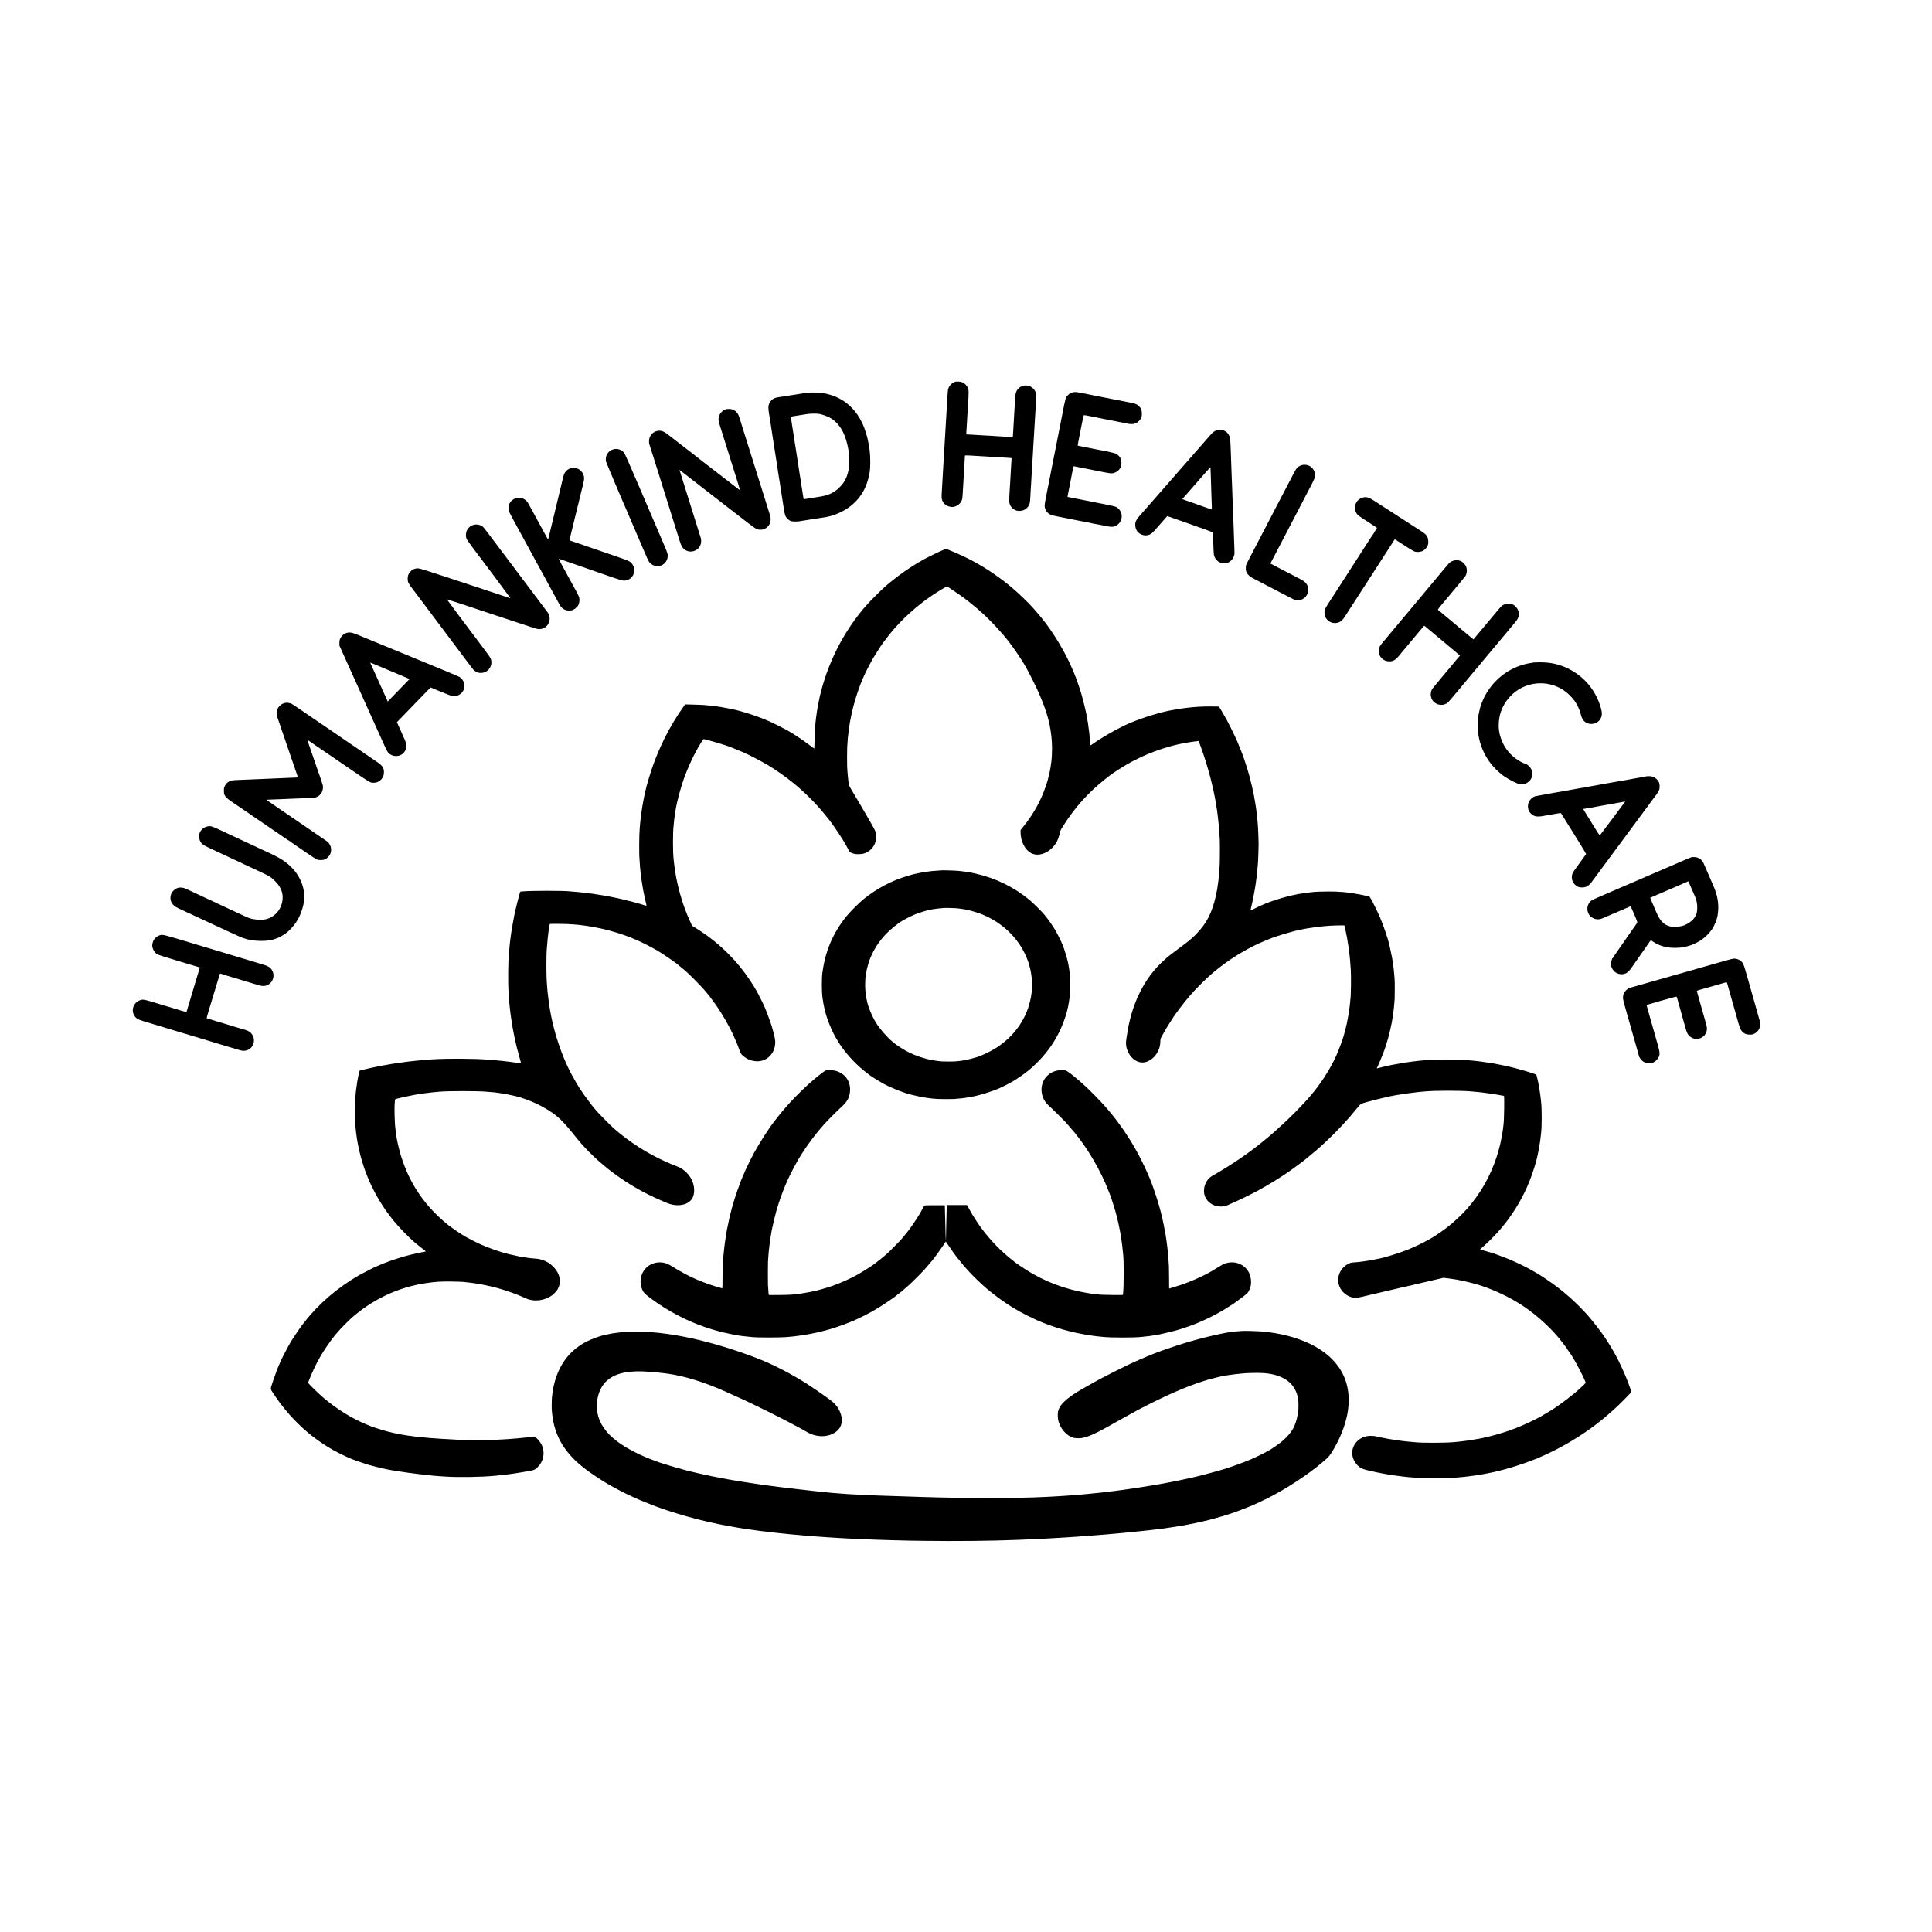
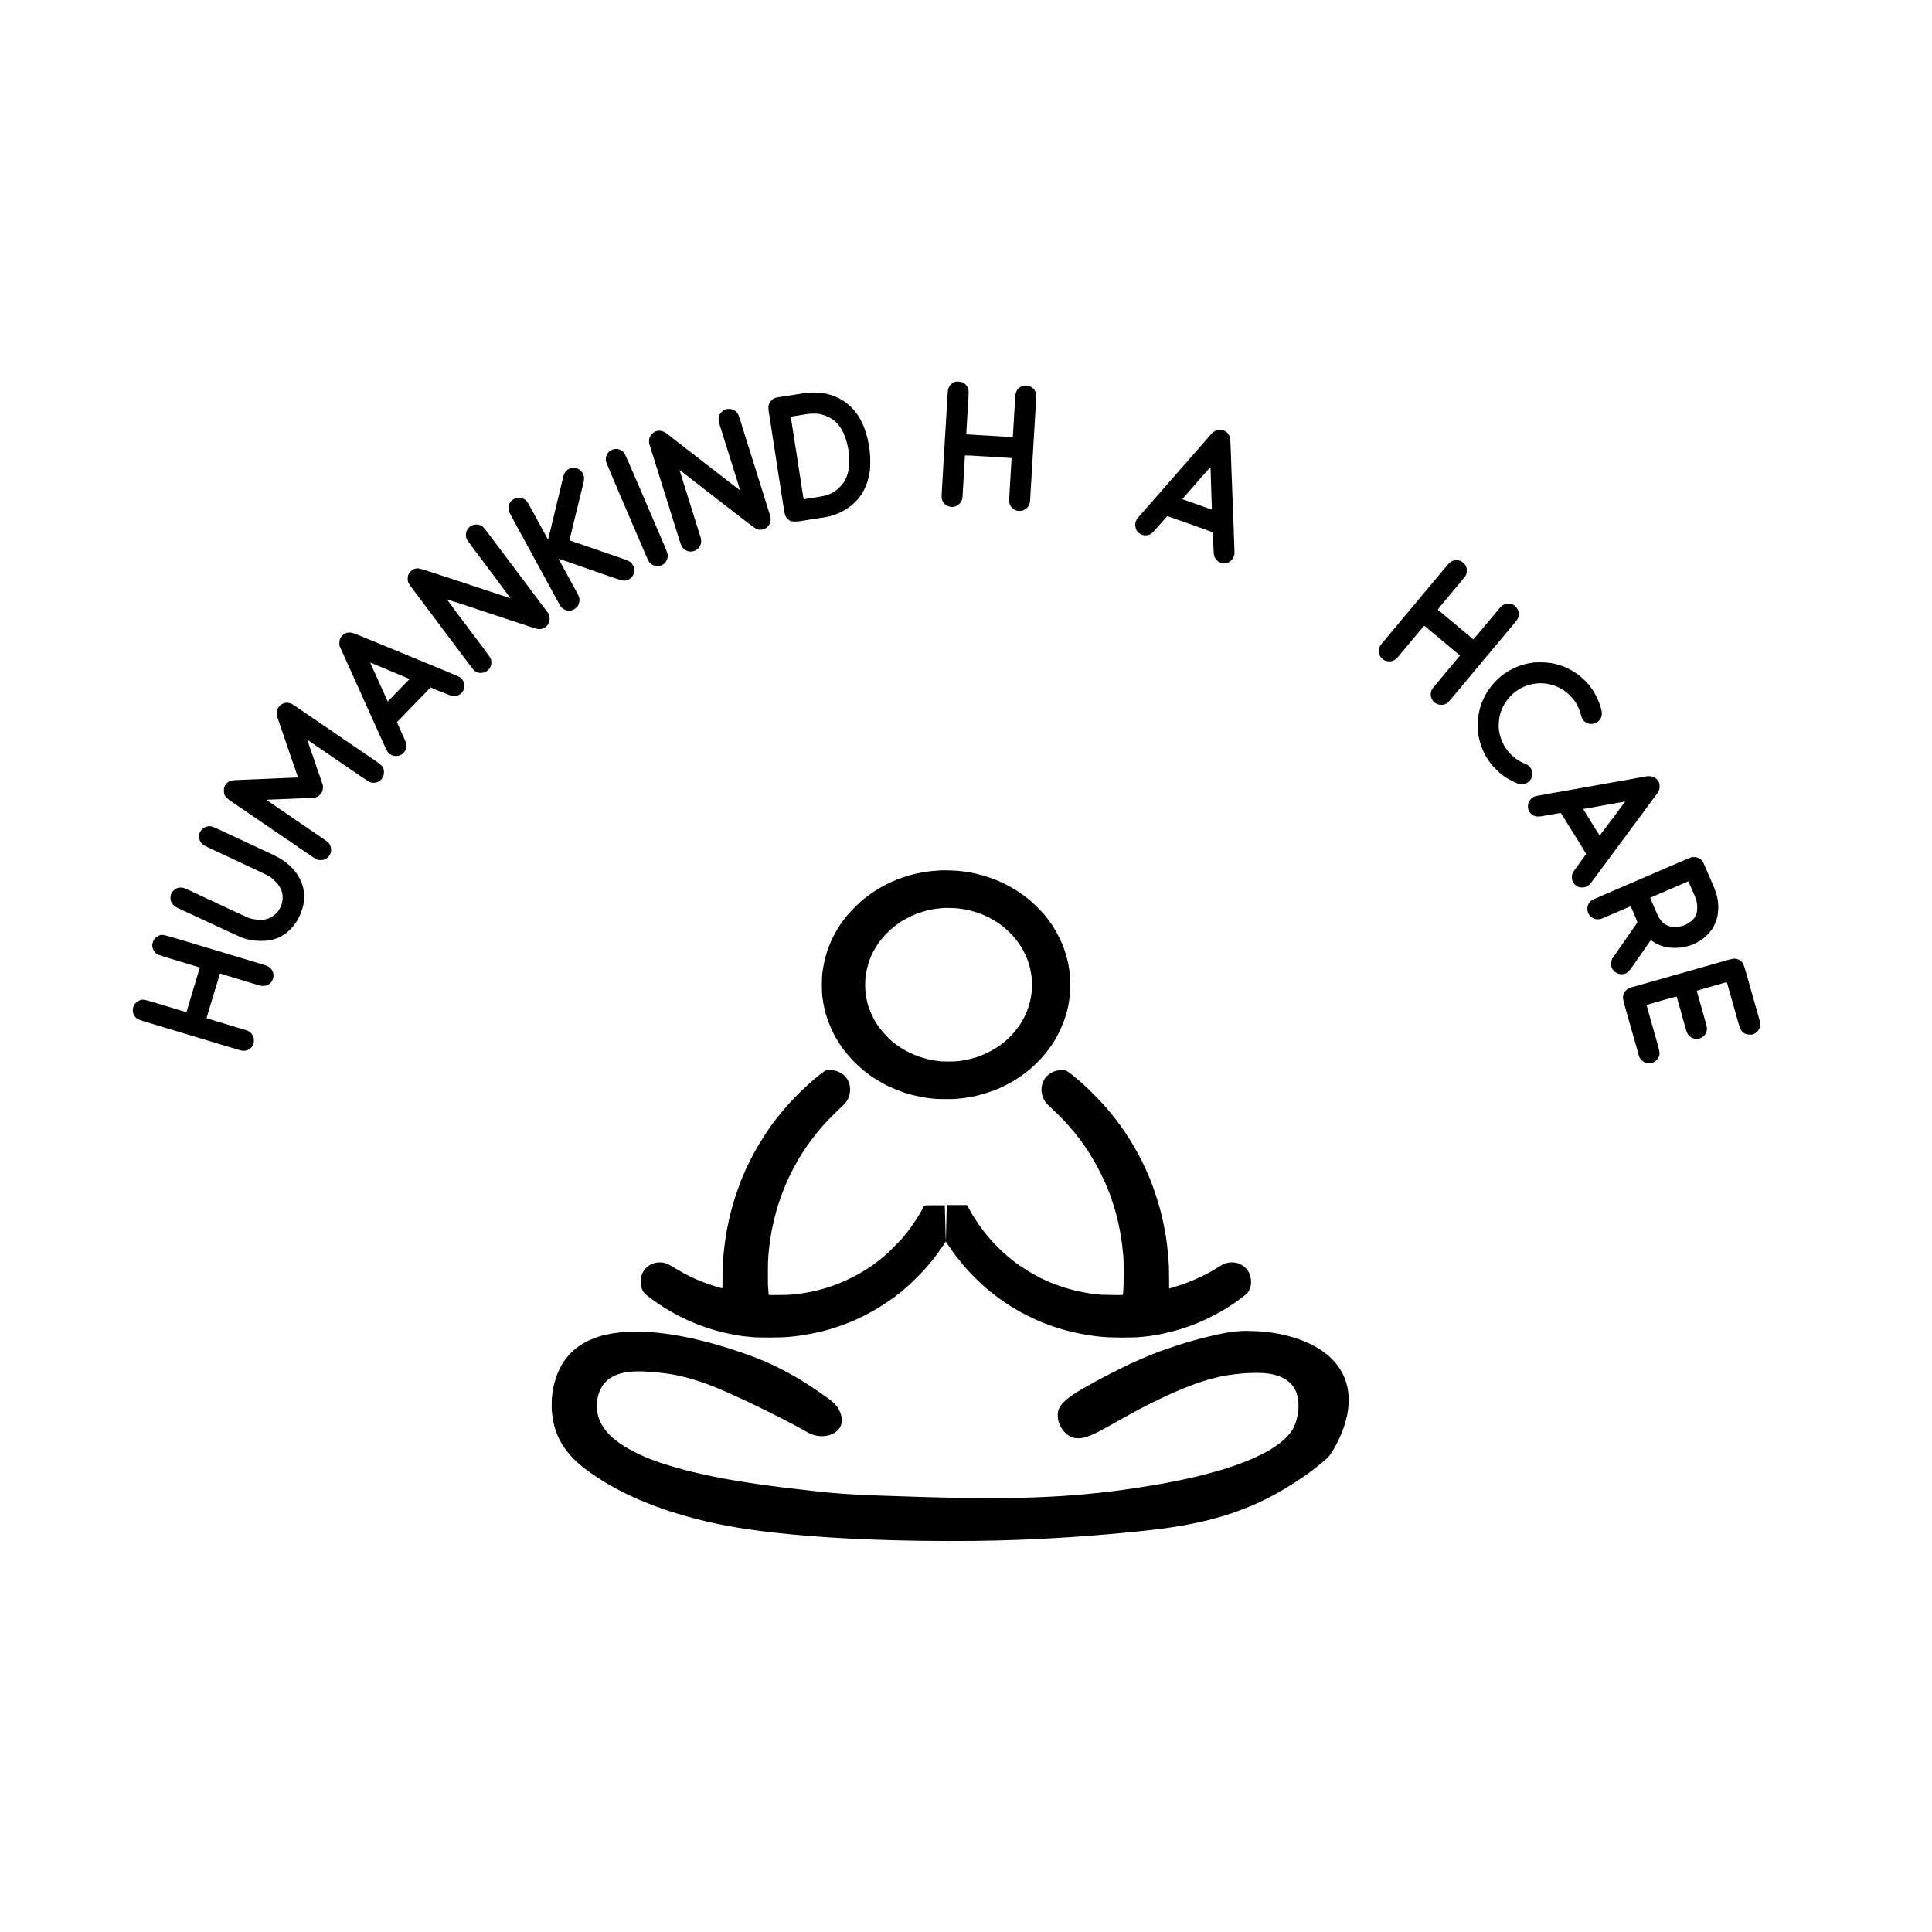
<svg xmlns="http://www.w3.org/2000/svg" version="1.0" width="5855pt" height="5855pt" viewBox="0 0 5855 5855" preserveAspectRatio="xMidYMid meet">
  <g transform="translate(0,5855) scale(0.1,-0.1)" fill="#000000" stroke="none">
    <path d="M28939 46977 c-121 -45 -201 -147 -214 -272 -3 -22 -7 -87 -10 -145 -3 -58 -8 -136 -10 -175 -6 -93 -13 -199 -20 -315 -7 -125 -14 -246 -20 -345 -3 -44 -7 -118 -10 -165 -9 -158 -15 -255 -20 -335 -3 -44 -7 -118 -10 -165 -10 -179 -15 -277 -20 -345 -3 -39 -7 -106 -10 -150 -12 -222 -19 -346 -30 -520 -34 -546 -35 -568 -20 -626 30 -114 116 -196 232 -222 62 -14 77 -14 138 -3 87 17 179 86 217 164 12 26 23 52 25 57 9 40 12 73 18 170 9 165 14 250 21 355 8 124 11 183 18 310 3 58 8 139 11 180 10 157 18 286 17 304 -1 17 7 18 146 11 81 -4 161 -8 177 -10 17 -2 89 -7 160 -10 72 -4 153 -9 180 -10 193 -13 257 -17 314 -20 158 -8 328 -18 346 -20 11 -1 36 -3 56 -4 36 -1 36 -2 33 -38 -2 -21 -6 -92 -9 -158 -4 -66 -8 -140 -10 -165 -2 -25 -6 -97 -9 -160 -3 -64 -8 -140 -10 -170 -3 -30 -8 -111 -11 -180 -3 -69 -8 -145 -10 -170 -3 -25 -7 -102 -10 -171 -5 -135 6 -191 48 -254 41 -60 123 -120 179 -130 154 -30 285 23 360 145 35 58 44 104 53 290 4 69 8 150 10 180 2 30 7 102 10 160 3 58 7 132 10 165 2 33 7 112 10 175 3 63 8 138 10 165 2 28 7 102 10 165 3 63 8 138 10 165 2 28 7 102 10 165 3 63 8 147 10 185 3 39 7 111 10 160 3 50 7 124 10 165 5 83 12 201 20 330 6 112 13 225 20 335 3 50 8 122 10 160 2 39 7 122 11 185 13 222 9 269 -30 335 -55 93 -143 150 -249 161 -109 12 -214 -34 -283 -124 -45 -59 -62 -122 -69 -257 -3 -60 -7 -137 -10 -170 -2 -33 -7 -103 -10 -155 -3 -52 -7 -126 -10 -165 -2 -38 -7 -119 -10 -180 -3 -60 -8 -135 -10 -165 -2 -30 -7 -109 -10 -175 -4 -66 -8 -131 -10 -145 -2 -24 -5 -25 -61 -23 -32 1 -95 4 -139 7 -44 3 -127 8 -185 11 -58 3 -130 7 -160 10 -30 2 -102 6 -160 10 -58 3 -141 7 -185 10 -44 3 -118 7 -165 10 -47 3 -134 8 -195 12 -60 3 -122 7 -137 7 -30 0 -28 -23 -14 211 3 44 8 121 11 170 3 50 7 128 10 175 7 117 14 241 20 325 27 417 26 464 -7 537 -32 69 -88 126 -154 158 -60 28 -181 37 -235 17z" />
-     <path d="M32507 46659 c-56 -13 -96 -36 -143 -85 -75 -75 -64 -36 -190 -679 -2 -11 -8 -42 -14 -70 -5 -27 -12 -61 -14 -75 -3 -14 -21 -106 -41 -205 -19 -99 -38 -196 -41 -215 -3 -19 -7 -37 -9 -40 -2 -3 -6 -26 -10 -50 -3 -25 -10 -61 -15 -80 -5 -19 -12 -51 -15 -70 -3 -19 -10 -55 -15 -80 -5 -25 -12 -56 -14 -70 -7 -41 -75 -387 -98 -495 -11 -55 -22 -109 -24 -120 -1 -11 -21 -112 -43 -225 -23 -113 -44 -218 -47 -235 -3 -16 -11 -59 -19 -95 -8 -36 -16 -78 -19 -95 -2 -16 -21 -111 -41 -210 -20 -99 -37 -205 -37 -235 0 -117 63 -217 172 -274 39 -20 83 -32 230 -60 14 -3 50 -10 80 -15 30 -6 66 -13 80 -16 14 -2 45 -9 70 -14 25 -6 59 -12 75 -15 17 -2 50 -9 75 -15 25 -5 61 -13 80 -16 19 -3 123 -24 230 -45 214 -43 238 -47 290 -56 19 -3 38 -8 41 -10 3 -2 21 -6 40 -9 19 -3 57 -10 84 -15 28 -5 61 -12 75 -14 14 -2 95 -19 180 -36 188 -39 249 -43 309 -23 148 50 234 178 225 331 -6 106 -84 221 -178 263 -33 14 -215 55 -416 93 -41 7 -294 58 -315 62 -18 4 -48 10 -145 28 -45 8 -544 107 -568 112 -20 4 -22 9 -17 32 3 15 8 38 10 52 3 14 32 165 66 335 33 171 63 321 65 335 18 103 39 180 48 180 6 0 31 -5 56 -11 25 -6 56 -12 70 -14 14 -2 93 -18 175 -35 83 -17 164 -33 180 -35 17 -3 50 -10 75 -15 25 -5 57 -12 73 -15 29 -5 46 -9 152 -30 39 -8 88 -17 110 -21 22 -3 77 -14 123 -24 45 -10 107 -17 136 -15 109 6 220 82 269 184 31 66 31 197 -1 264 -28 58 -86 119 -142 147 -34 17 -298 78 -457 105 -18 3 -79 15 -135 26 -57 11 -114 22 -128 25 -14 2 -45 9 -70 14 -25 5 -56 12 -70 14 -14 2 -36 7 -50 10 -14 3 -36 8 -50 10 -14 3 -50 10 -80 16 -30 6 -68 13 -85 16 -16 3 -31 7 -34 9 -2 3 10 78 28 167 17 90 34 174 36 188 3 14 12 60 21 103 8 42 17 87 19 100 36 192 74 362 83 365 6 2 82 -11 169 -28 168 -33 190 -38 226 -44 12 -2 33 -7 47 -10 14 -3 36 -8 50 -10 14 -2 59 -11 100 -20 88 -18 117 -24 185 -36 28 -4 71 -13 98 -19 26 -6 64 -14 85 -17 20 -3 39 -7 42 -9 3 -2 26 -6 50 -10 25 -3 61 -10 80 -15 19 -5 53 -11 75 -15 22 -3 56 -10 75 -15 59 -16 132 -24 190 -22 102 4 204 74 258 177 22 43 26 63 26 140 1 105 -20 159 -85 222 -65 63 -104 80 -244 107 -90 17 -816 160 -875 172 -41 9 -86 18 -100 20 -49 9 -437 86 -555 110 -125 25 -175 28 -238 13z" />
    <path d="M24480 46650 c-25 -4 -67 -10 -95 -14 -27 -4 -88 -14 -135 -21 -47 -8 -103 -17 -125 -20 -22 -2 -51 -7 -65 -10 -13 -2 -42 -7 -65 -10 -22 -4 -94 -15 -160 -25 -66 -10 -138 -21 -160 -25 -23 -3 -50 -7 -60 -9 -11 -2 -40 -7 -65 -11 -104 -17 -192 -84 -237 -181 -34 -73 -35 -141 -4 -329 12 -71 24 -146 26 -165 3 -19 7 -46 9 -60 3 -14 8 -42 11 -62 9 -65 16 -112 21 -138 2 -14 9 -55 14 -92 8 -58 27 -179 44 -288 3 -19 15 -93 26 -165 11 -71 22 -141 24 -155 4 -23 23 -146 31 -195 7 -51 18 -122 40 -260 30 -186 39 -246 40 -265 1 -8 5 -33 9 -55 4 -22 11 -67 16 -100 6 -33 12 -73 15 -90 3 -16 8 -50 11 -75 3 -25 8 -54 10 -65 2 -11 7 -38 10 -60 6 -50 13 -92 19 -125 3 -14 7 -41 9 -60 5 -41 13 -95 26 -165 5 -27 11 -71 15 -96 3 -25 8 -57 10 -70 42 -260 52 -289 118 -357 67 -69 115 -87 227 -87 52 0 115 4 140 8 25 5 59 10 75 13 17 2 41 6 55 9 32 6 73 12 130 20 25 3 52 8 60 10 8 2 35 7 60 10 25 2 54 7 65 9 11 2 56 9 100 16 44 7 87 13 95 15 8 2 38 6 65 9 308 41 598 162 846 352 70 53 195 176 234 229 17 22 33 42 36 45 3 3 29 39 56 80 120 179 204 405 248 665 26 155 26 472 -1 680 -8 67 -34 216 -51 289 -8 37 -16 73 -17 80 -15 68 -69 237 -107 335 -33 83 -132 277 -155 302 -8 8 -14 19 -14 23 0 15 -115 161 -183 233 -192 202 -419 339 -685 414 -89 25 -106 29 -252 54 -53 10 -359 13 -410 5z m347 -644 c68 -10 249 -73 319 -112 270 -151 447 -426 537 -834 44 -197 56 -317 52 -515 -4 -173 -6 -189 -36 -310 -47 -184 -117 -312 -239 -435 -47 -47 -94 -92 -106 -100 -145 -105 -273 -160 -439 -190 -122 -22 -149 -26 -215 -35 -37 -5 -128 -19 -321 -51 -25 -4 -26 -3 -42 104 -9 59 -28 179 -42 267 -14 88 -27 176 -30 195 -5 36 -15 100 -21 135 -3 17 -9 55 -19 120 -20 135 -43 280 -59 385 -4 19 -15 96 -26 170 -11 74 -25 160 -30 190 -10 57 -14 86 -25 155 -3 22 -7 51 -10 65 -2 14 -6 43 -10 65 -6 42 -23 152 -30 195 -6 38 -33 210 -40 255 -3 22 -10 67 -15 100 -18 108 -30 97 146 123 172 26 175 27 324 52 102 17 276 20 377 6z" />
    <path d="M22010 46150 c-128 -38 -226 -156 -234 -284 -5 -70 0 -88 129 -496 83 -259 207 -656 209 -665 1 -5 21 -71 45 -145 23 -74 50 -157 58 -185 9 -27 22 -70 30 -95 64 -198 183 -584 180 -586 -2 -2 -71 49 -154 114 -84 64 -207 160 -274 212 -343 265 -687 532 -748 578 -31 24 -65 51 -76 60 -11 9 -59 46 -105 82 -47 35 -87 67 -90 70 -3 3 -43 34 -90 70 -47 36 -204 157 -350 270 -146 113 -295 229 -332 258 -84 65 -171 96 -249 89 -167 -15 -293 -153 -290 -319 0 -38 3 -73 6 -78 4 -7 55 -168 255 -810 27 -85 132 -423 235 -750 103 -327 197 -629 210 -670 13 -41 59 -190 103 -330 45 -140 99 -313 121 -385 48 -152 79 -206 145 -256 199 -151 487 -19 504 231 2 37 0 83 -6 101 -6 19 -151 482 -322 1029 -171 547 -315 1008 -320 1024 -8 22 -7 26 3 18 6 -5 68 -53 137 -106 69 -54 139 -108 155 -121 17 -13 66 -51 110 -85 44 -33 94 -72 110 -85 26 -20 304 -236 847 -657 90 -69 172 -133 183 -142 364 -287 733 -565 775 -584 78 -36 178 -35 254 2 110 54 177 155 181 275 3 67 2 72 -83 341 -46 144 -178 567 -227 725 -24 77 -72 228 -106 335 -34 107 -69 222 -79 255 -10 33 -48 155 -85 270 -36 116 -86 273 -110 350 -24 77 -74 235 -110 350 -36 116 -68 215 -69 220 -8 33 -71 231 -92 290 -48 137 -153 217 -289 221 -38 1 -81 -2 -95 -6z" />
    <path d="M36870 45509 c-78 -27 -114 -56 -204 -160 -29 -34 -152 -173 -171 -195 -5 -6 -32 -37 -60 -69 -75 -86 -126 -145 -351 -401 -34 -38 -144 -163 -245 -279 -165 -190 -359 -411 -428 -490 -15 -16 -127 -145 -250 -285 -123 -140 -235 -269 -250 -285 -14 -17 -57 -66 -96 -110 -38 -44 -90 -103 -115 -130 -47 -53 -57 -64 -179 -205 -81 -94 -109 -148 -117 -226 -7 -63 17 -162 48 -208 108 -156 321 -188 462 -69 18 15 86 89 152 163 65 74 123 140 129 146 5 6 48 54 94 108 46 53 85 96 86 96 5 0 362 -126 610 -214 154 -56 245 -88 545 -194 205 -73 225 -82 226 -103 0 -13 4 -91 8 -174 4 -82 9 -208 11 -280 3 -71 7 -153 10 -183 11 -107 77 -202 177 -253 51 -26 164 -36 223 -20 118 32 222 164 227 289 1 32 -7 301 -17 537 -2 44 -6 166 -9 270 -4 105 -9 226 -11 270 -2 44 -7 157 -10 250 -3 94 -7 215 -10 270 -2 55 -7 177 -10 270 -3 94 -8 217 -10 275 -3 58 -7 168 -10 245 -6 180 -15 431 -20 565 -2 58 -7 179 -10 270 -9 243 -12 272 -31 321 -32 84 -84 140 -162 176 -70 33 -160 38 -232 12z m-184 -1167 c1 -20 5 -131 9 -247 3 -115 8 -259 10 -320 2 -60 7 -200 10 -310 4 -110 8 -235 10 -277 2 -43 0 -78 -4 -78 -4 0 -34 10 -66 21 -33 12 -121 43 -195 69 -74 26 -205 73 -290 103 -85 30 -197 70 -248 87 l-92 33 47 56 c26 31 66 76 89 101 23 25 101 115 175 200 73 85 146 169 161 185 31 35 25 29 223 254 82 93 152 168 155 165 3 -3 6 -22 6 -42z" />
    <path d="M18592 44934 c-163 -43 -257 -192 -229 -365 5 -27 504 -1210 602 -1426 8 -17 114 -265 235 -550 122 -285 230 -536 240 -558 9 -22 62 -143 116 -270 87 -203 104 -236 146 -278 56 -56 120 -86 197 -92 191 -15 343 133 336 327 -2 60 -17 99 -175 469 -95 222 -183 427 -195 454 -12 28 -224 522 -471 1099 -335 782 -458 1058 -483 1088 -80 93 -203 133 -319 102z" />
-     <path d="M39446 44453 c-28 -8 -68 -27 -91 -43 -68 -47 -63 -39 -294 -485 -52 -99 -110 -211 -131 -250 -21 -38 -70 -133 -110 -210 -92 -177 -175 -337 -379 -727 -88 -170 -187 -360 -251 -483 -32 -60 -80 -153 -107 -205 -45 -85 -120 -230 -277 -533 -45 -88 -50 -104 -52 -170 -5 -154 62 -242 256 -341 63 -32 142 -73 175 -91 33 -18 132 -70 220 -115 88 -46 192 -100 230 -120 107 -57 377 -197 500 -259 107 -55 111 -56 195 -56 65 0 96 5 131 21 66 31 121 84 154 151 25 49 29 70 29 133 -1 85 -4 101 -34 159 -31 62 -87 110 -186 162 -94 49 -224 117 -469 244 -82 43 -186 97 -230 120 -44 23 -113 59 -153 80 l-72 37 79 152 c139 267 192 369 251 481 32 61 90 173 130 250 40 77 96 185 125 240 29 55 80 154 115 220 34 66 88 170 120 230 57 108 110 211 265 510 43 83 92 177 110 210 90 166 153 304 158 345 17 135 -65 277 -191 331 -59 26 -152 31 -216 12z" />
    <path d="M17337 44369 c-116 -18 -215 -102 -251 -214 -9 -27 -27 -97 -41 -155 -13 -58 -31 -132 -39 -166 -8 -34 -17 -72 -20 -85 -3 -13 -25 -107 -51 -209 -25 -102 -57 -234 -71 -295 -14 -60 -46 -191 -70 -290 -45 -178 -90 -366 -100 -415 -3 -14 -17 -70 -30 -125 -14 -55 -27 -107 -29 -115 -2 -8 -8 -35 -15 -59 l-12 -44 -32 59 c-18 32 -48 88 -68 124 -19 36 -50 92 -68 125 -18 33 -102 188 -188 345 -85 157 -168 310 -185 340 -17 30 -40 72 -51 92 -29 55 -74 106 -116 133 -163 103 -373 45 -461 -127 -27 -53 -37 -168 -19 -224 7 -22 71 -147 143 -279 151 -278 170 -313 207 -380 15 -27 42 -76 59 -107 35 -65 76 -141 120 -220 16 -29 72 -134 126 -233 54 -99 108 -198 120 -220 43 -77 148 -270 175 -320 50 -94 175 -320 187 -340 7 -11 15 -27 18 -35 8 -19 13 -29 76 -141 52 -95 84 -152 140 -256 18 -32 42 -76 54 -98 12 -22 43 -80 70 -130 60 -113 80 -143 119 -178 78 -71 173 -94 292 -73 65 12 165 91 200 158 26 50 41 140 32 200 -7 56 -15 74 -169 356 -29 52 -60 109 -116 212 -17 30 -57 105 -91 165 -33 61 -71 130 -84 155 -13 25 -57 105 -97 178 -40 74 -71 135 -69 137 2 2 53 -13 113 -35 61 -21 331 -115 600 -208 270 -94 537 -187 595 -207 559 -195 613 -212 681 -211 84 2 162 39 222 106 124 138 96 364 -58 470 -25 17 -91 47 -148 67 -101 35 -485 167 -767 265 -80 27 -163 55 -185 63 -22 7 -159 54 -305 105 -146 50 -300 103 -343 118 l-78 26 6 36 c4 19 44 188 90 375 46 187 107 435 135 550 28 116 53 218 56 228 2 9 6 25 8 35 9 37 108 438 111 452 31 118 42 201 33 250 -32 178 -189 294 -361 269z" />
-     <path d="M41313 43475 c-66 -15 -133 -55 -176 -105 -101 -119 -97 -312 9 -424 25 -27 218 -156 477 -320 59 -37 107 -71 107 -73 0 -3 -20 -36 -45 -74 -25 -38 -45 -73 -45 -78 0 -5 -4 -11 -8 -13 -4 -1 -76 -109 -159 -238 -83 -129 -260 -404 -393 -610 -133 -206 -263 -408 -288 -448 -26 -40 -74 -114 -107 -165 -98 -152 -165 -255 -243 -377 -41 -63 -89 -137 -107 -165 -178 -272 -193 -303 -196 -387 -9 -266 282 -422 504 -270 48 34 49 35 282 397 82 127 156 241 165 255 18 26 138 213 155 242 6 9 22 34 36 55 14 21 49 74 77 118 28 44 125 195 216 335 150 233 219 340 433 673 40 61 76 117 81 123 5 5 15 20 21 32 7 12 46 74 87 137 l74 114 43 -28 c213 -142 511 -328 549 -342 63 -25 176 -20 238 8 68 32 126 87 157 151 23 48 28 70 28 137 0 94 -28 166 -87 225 -28 28 -224 161 -346 235 -10 6 -53 34 -97 62 -125 81 -271 175 -385 249 -323 208 -585 377 -711 459 -170 111 -241 133 -346 110z" />
    <path d="M14351 42644 c-53 -14 -97 -39 -137 -78 -30 -30 -74 -99 -80 -127 -24 -97 -18 -172 16 -240 15 -28 241 -339 287 -394 45 -53 1034 -1378 1031 -1381 -2 -2 -29 5 -59 15 -30 11 -292 98 -584 194 -291 96 -881 291 -1310 433 -634 209 -792 258 -842 260 -124 5 -238 -67 -294 -185 -31 -64 -32 -187 -3 -251 17 -36 86 -137 142 -205 4 -5 360 -480 792 -1055 431 -575 845 -1126 920 -1225 131 -175 137 -181 204 -214 58 -29 79 -34 140 -34 218 -1 371 214 301 422 -13 38 -83 142 -208 305 -12 16 -93 124 -180 240 -87 116 -169 225 -183 243 -83 105 -763 1017 -761 1020 3 3 757 -242 792 -257 11 -5 378 -127 815 -271 437 -144 874 -288 970 -320 155 -51 182 -57 241 -54 260 13 389 321 222 525 -14 17 -148 194 -178 236 -34 47 -275 368 -288 384 -7 8 -249 330 -538 715 -933 1244 -916 1222 -961 1253 -79 54 -173 70 -267 46z" />
-     <path d="M28573 41879 c-98 -40 -461 -216 -583 -284 -253 -141 -528 -320 -755 -489 -79 -59 -325 -254 -335 -265 -3 -3 -43 -39 -90 -80 -94 -82 -421 -408 -517 -513 -370 -411 -705 -910 -959 -1428 -142 -289 -287 -656 -363 -915 -18 -60 -37 -121 -42 -135 -9 -25 -74 -276 -83 -321 -3 -13 -10 -46 -16 -74 -5 -27 -13 -61 -15 -75 -3 -14 -10 -45 -15 -70 -14 -66 -38 -207 -46 -265 -3 -27 -8 -57 -9 -66 -2 -9 -6 -40 -10 -70 -3 -30 -8 -65 -10 -79 -2 -14 -6 -50 -9 -80 -3 -30 -8 -89 -12 -130 -12 -136 -13 -153 -18 -414 -3 -143 -7 -260 -8 -261 -2 -2 -68 47 -148 107 -217 163 -482 339 -685 453 -87 48 -406 210 -494 249 -347 156 -844 320 -1170 387 -76 15 -254 49 -290 55 -18 3 -41 7 -50 9 -9 1 -41 6 -71 10 -30 4 -63 9 -74 11 -10 2 -44 6 -75 9 -31 4 -67 8 -81 10 -14 2 -61 7 -105 10 -44 4 -96 8 -115 11 -19 2 -152 7 -296 11 l-261 6 -60 -84 c-406 -573 -736 -1227 -963 -1909 -59 -176 -147 -478 -164 -560 -3 -14 -7 -34 -10 -45 -37 -159 -46 -198 -51 -227 -3 -18 -14 -78 -25 -133 -11 -55 -22 -118 -25 -140 -45 -301 -47 -316 -50 -356 -5 -53 -15 -159 -20 -199 -5 -37 -13 -171 -20 -330 -5 -108 -5 -497 -1 -610 5 -106 17 -290 21 -320 2 -14 7 -59 10 -100 3 -41 8 -86 10 -100 2 -14 6 -47 10 -75 9 -82 30 -225 50 -340 3 -16 7 -43 10 -60 3 -16 7 -41 10 -55 3 -14 10 -47 15 -75 20 -103 37 -176 63 -287 14 -54 21 -98 17 -98 -4 0 -41 11 -81 23 -67 21 -152 46 -339 97 -62 17 -121 31 -137 32 -5 0 -19 4 -32 9 -13 5 -65 19 -115 30 -50 11 -99 23 -108 25 -40 9 -60 13 -203 43 -82 16 -163 32 -180 35 -16 3 -70 12 -120 21 -49 9 -135 23 -190 30 -55 8 -115 17 -133 20 -18 3 -54 7 -80 10 -50 6 -105 13 -162 20 -19 2 -60 7 -90 10 -30 3 -71 8 -90 10 -19 2 -73 7 -120 10 -47 3 -98 8 -115 10 -176 26 -1237 26 -1465 0 -14 -1 -34 -3 -45 -4 -22 -1 -22 1 -92 -266 -29 -111 -91 -373 -107 -455 -14 -70 -55 -290 -60 -325 -4 -22 -13 -78 -21 -125 -7 -47 -16 -107 -20 -135 -3 -27 -8 -61 -10 -75 -16 -109 -27 -214 -40 -370 -3 -41 -8 -93 -10 -115 -28 -250 -33 -900 -10 -1235 13 -188 16 -237 20 -270 2 -19 7 -62 10 -95 3 -33 8 -76 10 -95 3 -19 7 -60 10 -90 4 -30 13 -100 21 -155 9 -55 17 -113 20 -130 6 -48 24 -160 30 -189 2 -11 7 -34 9 -51 5 -26 38 -196 49 -250 40 -192 99 -428 159 -632 41 -144 43 -151 23 -147 -12 2 -41 6 -66 9 -25 3 -56 8 -70 10 -36 7 -78 13 -135 20 -27 3 -63 8 -80 10 -54 7 -149 18 -170 20 -11 1 -51 5 -90 9 -38 4 -88 9 -110 11 -22 3 -67 7 -100 9 -185 14 -235 17 -280 21 -233 20 -1083 27 -1380 11 -88 -5 -182 -10 -210 -11 -27 -1 -84 -6 -125 -9 -41 -4 -102 -9 -135 -11 -33 -3 -80 -7 -105 -10 -25 -2 -74 -7 -110 -10 -36 -4 -76 -8 -90 -10 -14 -2 -54 -6 -90 -10 -36 -3 -76 -8 -90 -10 -14 -2 -45 -7 -70 -10 -74 -9 -171 -23 -210 -30 -14 -2 -45 -7 -70 -10 -25 -4 -58 -8 -75 -11 -16 -3 -41 -7 -55 -9 -39 -5 -260 -44 -310 -55 -25 -5 -58 -12 -75 -15 -55 -9 -433 -91 -505 -110 -8 -2 -22 -4 -31 -4 -33 -2 -49 -27 -64 -101 -8 -41 -16 -84 -19 -95 -18 -88 -41 -225 -51 -310 -3 -27 -8 -59 -10 -70 -2 -11 -6 -49 -10 -85 -3 -36 -8 -83 -10 -105 -23 -233 -24 -812 0 -965 2 -14 6 -56 10 -95 3 -38 8 -81 10 -95 2 -14 7 -45 10 -70 21 -150 22 -158 56 -325 159 -790 506 -1538 1013 -2180 39 -49 73 -92 76 -95 3 -3 32 -36 65 -75 121 -142 360 -386 487 -498 36 -32 81 -71 100 -88 18 -16 87 -71 152 -122 65 -51 128 -99 139 -108 19 -15 15 -17 -79 -34 -435 -77 -989 -247 -1372 -421 -29 -13 -55 -24 -57 -24 -13 0 -397 -197 -502 -256 -642 -367 -1235 -876 -1654 -1419 -29 -38 -56 -72 -59 -75 -28 -24 -380 -548 -380 -565 0 -2 -23 -43 -51 -92 -47 -79 -229 -436 -229 -447 0 -2 -15 -37 -34 -78 -60 -131 -127 -308 -203 -537 -85 -256 -85 -223 4 -359 304 -465 649 -856 1068 -1209 160 -134 432 -329 606 -432 122 -74 217 -126 349 -192 135 -67 186 -91 275 -129 11 -4 36 -15 56 -24 96 -42 341 -128 534 -187 62 -18 245 -66 280 -73 11 -2 40 -9 65 -16 25 -7 59 -14 75 -17 17 -2 37 -6 45 -9 8 -3 26 -8 40 -11 14 -2 59 -11 100 -19 41 -8 86 -17 100 -19 14 -2 93 -15 175 -28 137 -23 180 -29 285 -43 19 -2 49 -6 65 -9 49 -8 95 -13 195 -25 52 -6 109 -13 125 -15 65 -8 205 -25 250 -30 17 -2 65 -6 108 -10 43 -4 88 -8 100 -10 12 -2 69 -7 127 -10 58 -4 130 -8 160 -11 418 -29 1104 -19 1525 21 28 3 73 7 100 10 70 6 155 16 185 20 14 2 52 7 85 10 33 4 87 10 120 15 33 5 80 12 105 15 25 3 56 8 70 10 14 3 41 7 60 10 19 3 46 7 60 10 14 3 41 7 60 10 19 3 58 10 85 15 28 5 64 11 80 14 197 30 233 47 330 157 176 198 197 494 51 711 -69 103 -161 190 -194 183 -9 -1 -46 -6 -82 -10 -36 -4 -72 -8 -80 -10 -8 -2 -49 -6 -90 -10 -41 -3 -86 -8 -100 -10 -14 -2 -54 -6 -90 -10 -36 -3 -90 -7 -120 -10 -383 -34 -722 -48 -1145 -48 -265 0 -639 9 -725 18 -19 2 -96 6 -170 10 -74 3 -160 8 -190 10 -30 2 -93 7 -140 10 -224 15 -260 18 -380 30 -25 3 -94 10 -155 15 -60 6 -121 13 -135 15 -14 2 -47 6 -75 10 -27 3 -61 8 -75 10 -14 2 -45 6 -70 9 -25 3 -72 11 -105 17 -33 6 -72 12 -88 15 -84 12 -363 73 -452 99 -218 62 -429 131 -520 170 -16 7 -70 30 -120 50 -433 180 -885 464 -1282 803 -152 130 -453 425 -453 445 0 33 142 364 237 552 57 112 62 120 141 260 98 173 319 493 442 639 112 133 184 211 315 341 177 177 189 187 365 328 337 271 746 505 1150 660 400 154 812 245 1285 283 171 14 706 7 825 -11 14 -2 52 -6 85 -10 58 -5 112 -12 165 -20 14 -2 45 -6 70 -10 81 -12 313 -56 400 -77 47 -11 94 -21 105 -24 11 -2 79 -19 150 -39 270 -74 603 -193 814 -291 91 -43 133 -57 196 -68 17 -3 41 -8 55 -11 46 -9 174 -7 240 5 126 22 242 69 345 140 41 28 140 129 162 165 120 192 108 404 -36 610 -41 59 -166 182 -192 190 -11 4 -19 11 -19 16 0 5 -5 9 -10 9 -6 0 -27 10 -48 23 -57 36 -168 76 -256 93 -29 5 -101 13 -191 19 -44 3 -105 10 -135 15 -30 5 -72 11 -92 14 -97 15 -114 17 -128 21 -8 2 -31 7 -50 10 -19 3 -94 19 -166 36 -73 16 -140 31 -150 33 -11 3 -53 14 -94 26 -41 12 -91 26 -110 31 -147 41 -487 167 -655 242 -83 37 -355 175 -405 205 -19 12 -53 31 -75 43 -72 38 -402 262 -486 330 -699 561 -1169 1243 -1430 2079 -46 147 -104 379 -124 495 -3 17 -7 39 -9 50 -2 11 -7 40 -11 65 -4 25 -9 52 -10 60 -2 8 -6 42 -9 75 -4 33 -9 74 -11 90 -25 171 -37 647 -21 800 2 22 4 54 5 71 1 28 5 33 44 43 23 6 52 14 65 16 13 2 32 7 42 10 10 3 27 8 37 10 10 2 70 15 133 29 63 14 128 27 144 30 16 3 52 10 80 16 83 17 96 19 206 35 58 9 116 18 130 20 14 2 48 6 75 9 28 3 70 8 95 12 25 3 59 7 75 9 17 2 66 7 110 10 44 4 96 9 115 11 230 24 1175 24 1415 0 22 -3 78 -7 125 -10 92 -7 158 -13 205 -21 17 -3 50 -7 75 -10 91 -12 338 -58 430 -81 52 -14 105 -27 117 -29 119 -27 416 -137 586 -218 187 -89 458 -254 558 -339 15 -13 44 -36 65 -53 106 -83 268 -257 455 -490 57 -71 111 -139 120 -150 634 -785 1562 -1470 2569 -1897 52 -22 115 -49 139 -60 343 -155 706 -85 817 156 58 128 55 310 -8 476 -74 193 -256 380 -439 449 -46 18 -98 39 -116 47 -17 8 -34 14 -38 14 -3 0 -25 8 -48 19 -23 10 -91 40 -152 67 -562 246 -1127 608 -1605 1029 -78 69 -431 426 -490 495 -35 41 -66 77 -70 80 -19 14 -248 313 -326 426 -104 151 -180 267 -210 319 -6 11 -43 74 -81 141 -385 662 -675 1544 -784 2379 -17 133 -18 139 -34 285 -2 19 -7 73 -10 120 -4 47 -8 104 -10 127 -22 253 -21 909 0 1097 3 23 7 75 10 116 7 103 14 171 30 298 3 23 7 61 10 85 14 104 18 130 31 190 6 31 -12 29 249 29 145 1 412 -9 475 -17 14 -1 65 -6 115 -10 49 -3 92 -8 95 -10 3 -1 34 -6 70 -9 36 -4 92 -11 125 -16 117 -18 138 -22 159 -26 11 -2 46 -8 76 -14 99 -18 116 -22 190 -39 25 -5 57 -12 71 -15 46 -8 260 -66 379 -102 463 -142 790 -286 1265 -554 130 -73 595 -393 625 -429 3 -3 39 -33 80 -66 144 -115 220 -184 420 -385 161 -161 262 -269 336 -360 16 -19 31 -37 34 -40 3 -3 21 -25 40 -50 19 -25 37 -47 41 -50 6 -5 137 -181 178 -240 222 -316 444 -705 571 -1000 18 -41 40 -93 50 -115 35 -78 68 -161 99 -250 46 -127 60 -151 115 -198 138 -118 280 -171 450 -169 258 3 473 195 521 464 19 105 11 198 -30 353 -21 77 -40 154 -45 170 -27 111 -172 510 -243 670 -55 125 -208 425 -264 519 -30 50 -62 104 -71 119 -9 16 -55 86 -101 155 -385 584 -901 1099 -1491 1488 -74 49 -165 107 -202 129 -38 21 -68 42 -68 46 0 4 -22 53 -49 110 -242 515 -426 1173 -490 1754 -6 55 -14 118 -16 140 -26 224 -26 822 0 1031 2 16 6 61 10 99 6 71 12 120 20 165 3 14 7 48 10 75 4 28 8 57 10 65 2 8 7 35 10 60 31 219 141 638 252 955 92 260 275 670 387 862 18 32 44 78 58 103 54 98 141 230 151 230 56 0 712 -194 812 -240 11 -5 62 -25 113 -45 325 -125 640 -280 1027 -505 224 -130 574 -378 810 -574 344 -286 670 -616 934 -946 51 -63 99 -123 107 -133 79 -97 301 -420 415 -604 48 -78 173 -299 195 -345 18 -39 38 -50 149 -83 75 -22 243 -14 320 15 277 105 410 387 319 675 -10 33 -114 221 -241 437 -123 209 -223 382 -223 384 0 3 -9 17 -19 32 -10 15 -58 95 -106 177 -49 83 -114 193 -145 246 -65 109 -67 113 -85 287 -18 177 -25 261 -31 386 -4 98 -4 499 1 581 7 125 16 263 20 300 17 151 43 346 50 385 3 13 7 40 10 60 3 20 8 47 10 60 3 14 8 38 11 54 70 388 218 875 369 1221 7 17 26 59 41 95 55 125 211 426 294 565 72 121 273 430 290 445 3 3 38 49 78 102 451 607 1110 1182 1794 1567 l57 32 143 -94 c79 -52 181 -122 228 -156 47 -33 96 -69 110 -78 79 -55 328 -254 435 -347 38 -34 85 -74 104 -91 265 -232 605 -593 841 -895 191 -245 442 -619 542 -810 10 -19 30 -55 44 -80 34 -58 233 -454 274 -545 231 -504 355 -876 415 -1242 45 -276 57 -517 42 -798 -4 -72 -9 -139 -11 -150 -2 -11 -7 -45 -11 -75 -11 -86 -21 -155 -36 -230 -9 -44 -36 -157 -64 -270 -22 -90 -79 -255 -132 -389 -142 -356 -347 -706 -593 -1012 l-100 -124 0 -65 c1 -315 169 -600 394 -665 248 -72 566 104 712 395 34 68 72 183 80 239 8 59 23 92 105 221 345 549 771 1024 1274 1419 72 56 138 109 148 117 9 7 21 14 26 14 5 0 11 3 13 8 9 20 285 199 474 308 409 235 841 415 1287 538 31 9 81 23 110 31 28 8 86 22 127 31 41 8 84 17 95 20 48 10 183 35 215 40 19 3 41 7 48 9 7 3 40 7 75 11 34 3 64 8 68 10 3 1 37 6 76 9 l70 7 60 -163 c219 -597 398 -1280 478 -1824 6 -38 9 -54 19 -120 2 -16 7 -52 11 -80 3 -27 8 -63 10 -80 6 -47 24 -204 29 -265 3 -30 8 -77 11 -105 2 -27 7 -99 11 -160 3 -60 8 -141 10 -180 6 -105 6 -625 0 -745 -10 -190 -29 -429 -41 -510 -2 -14 -9 -61 -15 -106 -6 -44 -12 -89 -14 -100 -2 -10 -7 -39 -11 -64 -13 -78 -16 -93 -36 -185 -115 -522 -288 -854 -619 -1186 -120 -120 -232 -212 -480 -394 -155 -114 -346 -260 -360 -275 -3 -3 -40 -36 -83 -73 -313 -277 -555 -592 -747 -972 -87 -171 -104 -212 -170 -385 -75 -198 -141 -430 -185 -645 -9 -44 -18 -88 -20 -98 -8 -38 -45 -274 -54 -342 -13 -105 -6 -191 23 -279 100 -298 344 -460 583 -388 173 53 330 216 392 407 25 77 33 122 36 216 2 69 6 83 50 165 26 49 59 106 72 126 12 21 23 39 23 42 0 11 274 443 312 491 5 6 56 75 115 155 98 133 241 313 319 400 118 133 160 178 264 285 187 191 400 388 518 479 15 11 29 23 32 26 3 3 56 46 119 94 411 318 907 606 1362 791 63 25 123 50 134 54 202 85 747 246 935 277 14 2 36 7 50 10 14 3 36 8 50 10 14 2 34 6 46 9 12 3 39 7 60 10 21 3 64 10 94 15 66 11 108 17 175 25 28 4 61 8 74 10 13 2 58 7 100 10 42 3 92 8 111 10 115 15 557 28 564 17 4 -6 54 -240 72 -337 4 -22 8 -42 9 -45 0 -3 4 -27 9 -53 4 -27 9 -56 10 -65 2 -10 7 -39 10 -65 4 -27 9 -56 11 -65 1 -10 6 -39 9 -67 4 -27 9 -61 11 -75 17 -113 39 -352 52 -565 13 -219 6 -802 -11 -891 -2 -10 -7 -57 -10 -104 -4 -47 -9 -96 -11 -110 -3 -14 -7 -43 -10 -65 -4 -38 -11 -90 -20 -145 -3 -14 -7 -43 -11 -65 -5 -37 -39 -212 -49 -260 -3 -11 -7 -29 -9 -40 -2 -11 -14 -58 -26 -105 -12 -47 -23 -89 -24 -95 -36 -159 -156 -495 -259 -725 -197 -442 -522 -935 -875 -1325 -267 -296 -507 -536 -807 -809 -66 -60 -145 -132 -176 -160 -70 -64 -83 -75 -249 -214 -495 -415 -1009 -769 -1657 -1141 -226 -130 -316 -463 -184 -681 95 -158 273 -250 468 -244 90 3 137 16 241 65 45 21 84 39 87 39 21 0 576 269 755 366 337 182 717 416 1010 622 73 52 412 303 420 312 3 3 52 43 110 90 99 79 355 296 390 330 9 8 72 67 140 130 325 301 682 683 950 1017 61 76 115 133 132 141 123 53 880 240 1085 267 21 2 49 7 63 10 14 3 45 8 70 11 25 3 52 7 60 9 8 2 29 6 45 9 66 10 132 18 160 21 29 3 174 21 245 30 19 2 64 7 100 10 36 2 85 7 110 9 294 29 1089 29 1390 1 25 -3 74 -7 110 -10 111 -9 164 -14 200 -19 19 -3 58 -8 85 -11 101 -12 385 -54 405 -60 8 -3 33 -7 55 -10 22 -3 51 -8 65 -11 14 -2 36 -6 49 -9 13 -2 26 -7 30 -11 16 -16 4 -771 -14 -864 -2 -10 -6 -47 -10 -82 -7 -71 -6 -67 -35 -237 -12 -69 -23 -127 -25 -130 -1 -3 -6 -24 -9 -46 -14 -87 -79 -334 -130 -488 -196 -595 -488 -1107 -901 -1577 -150 -171 -436 -434 -631 -581 -153 -116 -414 -290 -484 -323 -8 -3 -46 -25 -85 -47 -128 -73 -406 -206 -580 -276 -259 -105 -713 -246 -890 -277 -16 -3 -73 -14 -125 -25 -107 -22 -250 -47 -325 -56 -47 -6 -66 -8 -147 -19 -18 -3 -76 -8 -128 -11 -112 -8 -148 -17 -213 -53 -319 -181 -390 -580 -149 -843 67 -72 141 -121 240 -156 101 -36 166 -34 377 16 99 24 187 44 195 46 8 2 35 8 60 15 25 7 54 13 65 15 11 1 30 5 42 9 12 4 30 8 40 10 10 2 88 20 173 40 85 20 164 38 175 41 79 17 283 65 295 69 8 3 26 7 40 10 14 2 135 30 270 61 135 31 252 58 260 60 8 2 53 12 100 24 74 18 459 107 500 116 8 2 38 9 65 15 28 6 57 13 66 15 9 2 33 8 52 13 20 6 37 9 39 7 2 -1 35 -6 74 -9 39 -4 82 -9 95 -12 13 -2 44 -7 69 -10 184 -22 510 -93 756 -164 483 -141 1006 -385 1431 -671 421 -282 874 -701 1145 -1060 20 -27 42 -55 50 -63 7 -7 20 -23 28 -36 8 -12 36 -50 63 -85 26 -35 47 -68 47 -73 0 -6 4 -12 8 -14 8 -3 83 -109 107 -150 5 -10 46 -77 90 -150 77 -129 247 -456 294 -568 13 -30 29 -68 36 -85 16 -34 14 -37 -79 -124 -28 -25 -57 -53 -66 -61 -215 -203 -616 -509 -886 -677 -76 -47 -262 -158 -324 -193 -196 -110 -608 -300 -805 -370 -33 -12 -69 -25 -80 -30 -67 -30 -520 -169 -596 -183 -13 -3 -49 -12 -79 -20 -30 -9 -82 -21 -115 -28 -33 -7 -62 -13 -65 -14 -29 -7 -71 -16 -95 -20 -150 -27 -317 -55 -350 -59 -271 -35 -282 -36 -450 -51 -286 -25 -980 -26 -1195 0 -19 2 -69 7 -110 10 -41 3 -91 8 -110 10 -19 3 -57 7 -85 10 -27 3 -66 7 -85 10 -19 3 -53 7 -75 10 -61 7 -138 19 -325 50 -25 4 -106 20 -146 29 -12 2 -37 7 -55 10 -19 3 -43 8 -54 10 -32 7 -107 24 -140 32 -16 4 -72 8 -122 10 -365 11 -643 -306 -558 -637 33 -129 127 -260 236 -330 58 -37 184 -74 389 -115 14 -3 65 -14 113 -25 48 -10 105 -22 125 -25 20 -3 43 -7 50 -9 7 -3 70 -14 140 -25 183 -30 220 -36 298 -45 22 -3 57 -8 79 -10 70 -10 108 -14 175 -21 36 -3 79 -8 95 -10 17 -1 71 -6 120 -9 50 -3 108 -8 130 -10 168 -16 576 -21 860 -10 214 8 231 9 370 20 145 12 148 12 200 19 28 3 73 8 100 11 28 3 61 7 75 10 14 2 49 7 79 10 30 4 61 8 70 10 21 4 123 19 136 20 6 1 24 4 40 8 17 3 46 9 65 11 19 3 44 8 55 10 11 2 70 14 130 25 419 81 927 234 1395 419 14 5 27 9 30 9 3 -1 19 6 35 15 17 8 41 20 55 26 496 207 1061 523 1525 855 77 55 142 103 145 106 3 3 41 33 85 65 44 33 82 62 85 66 3 3 37 30 75 60 39 30 84 67 100 81 226 197 293 257 369 329 122 116 383 382 402 408 15 22 4 63 -94 328 -76 207 -281 652 -382 829 -56 100 -147 254 -175 297 -16 26 -52 82 -79 125 -155 245 -460 638 -665 857 -419 448 -814 774 -1356 1121 -16 11 -39 25 -50 31 -11 6 -54 31 -95 56 -210 125 -466 254 -765 383 -65 29 -235 94 -335 130 -58 20 -114 41 -125 46 -26 11 -237 74 -350 105 -49 14 -94 26 -98 27 -4 1 34 38 85 82 142 122 411 394 537 545 143 171 129 154 225 284 308 416 548 865 719 1347 47 133 129 397 142 455 2 11 17 80 34 154 16 74 32 149 35 165 47 284 46 277 61 420 3 33 8 74 10 90 23 173 23 740 0 920 -2 17 -7 57 -10 90 -4 33 -9 78 -11 100 -6 51 -33 232 -39 265 -3 14 -12 63 -21 110 -17 90 -60 269 -66 275 -3 3 -224 77 -243 82 -5 1 -62 18 -125 37 -103 31 -250 72 -290 81 -8 2 -71 17 -140 34 -108 26 -307 68 -405 85 -29 6 -49 9 -105 21 -52 10 -248 39 -345 51 -22 2 -54 7 -71 9 -16 3 -57 8 -90 11 -32 3 -70 7 -83 9 -14 3 -68 7 -120 11 -53 3 -112 8 -131 10 -227 23 -943 22 -1165 -1 -22 -2 -76 -7 -120 -10 -44 -4 -93 -8 -110 -10 -57 -8 -120 -15 -170 -20 -52 -5 -65 -7 -230 -31 -82 -12 -219 -36 -405 -70 -14 -3 -67 -14 -119 -25 -51 -12 -101 -22 -110 -24 -9 -2 -54 -13 -101 -25 -47 -11 -93 -23 -103 -25 -10 -2 -28 -7 -38 -10 -17 -6 -19 -4 -10 12 25 43 95 205 152 351 34 86 65 166 69 177 15 36 88 268 120 378 33 117 78 310 106 457 13 71 34 190 40 230 10 76 12 93 19 160 3 36 8 76 10 90 2 14 7 66 10 115 3 50 8 110 11 135 5 51 5 524 -1 585 -1 22 -6 76 -9 120 -9 111 -13 152 -20 210 -4 28 -8 68 -11 90 -11 110 -56 351 -100 540 -14 61 -28 120 -30 132 -32 144 -175 561 -271 787 -62 146 -242 513 -267 546 -7 8 -21 32 -31 53 -11 20 -22 37 -25 38 -9 1 -22 4 -150 33 -169 39 -492 90 -631 101 -187 15 -275 18 -460 18 -195 0 -430 -9 -477 -17 -10 -2 -47 -7 -83 -10 -88 -10 -264 -34 -325 -46 -27 -5 -61 -12 -75 -14 -314 -57 -796 -206 -1060 -327 -25 -12 -61 -28 -80 -36 -19 -9 -83 -40 -142 -69 -59 -30 -111 -54 -116 -54 -5 0 0 33 10 73 10 39 20 81 22 92 2 11 11 52 20 90 9 39 17 81 20 95 2 14 16 86 30 160 14 74 27 149 30 165 2 17 8 50 12 75 4 25 8 54 9 65 2 11 6 39 9 63 3 23 9 61 12 85 3 23 7 53 9 67 2 14 6 57 10 95 4 39 8 84 10 100 3 17 7 75 11 130 3 55 8 108 10 118 3 20 17 429 17 527 0 83 -13 464 -18 510 -1 19 -6 80 -10 135 -4 55 -9 108 -11 118 -2 10 -6 48 -9 85 -3 37 -8 78 -10 92 -2 14 -7 50 -10 80 -3 30 -10 82 -15 115 -5 33 -12 78 -16 100 -5 38 -36 214 -49 280 -24 126 -78 357 -135 570 -47 178 -180 589 -220 680 -5 11 -36 88 -68 170 -33 83 -70 173 -82 200 -12 28 -32 70 -43 95 -44 99 -218 451 -267 540 -86 155 -231 400 -241 406 -10 6 -462 6 -539 -1 -25 -2 -92 -6 -150 -9 -58 -3 -114 -8 -125 -10 -11 -2 -58 -7 -105 -11 -47 -4 -87 -8 -90 -10 -3 -2 -34 -6 -70 -10 -36 -3 -72 -8 -80 -10 -8 -3 -44 -9 -80 -14 -36 -6 -75 -12 -86 -15 -12 -2 -37 -7 -56 -10 -361 -57 -940 -235 -1353 -414 -328 -143 -828 -428 -1106 -630 -31 -22 -56 -35 -56 -29 -2 38 -14 199 -18 242 -16 154 -21 192 -36 295 -6 41 -13 93 -15 115 -3 22 -9 63 -15 91 -5 28 -12 64 -15 80 -2 16 -9 54 -15 84 -6 30 -13 69 -15 85 -9 53 -114 471 -140 557 -68 224 -181 544 -229 653 -8 17 -25 57 -39 90 -207 504 -604 1164 -946 1575 -25 30 -54 65 -65 79 -19 24 -130 152 -205 236 -124 140 -431 434 -621 595 -309 263 -740 562 -1064 739 -44 25 -95 53 -114 63 -158 89 -436 219 -678 318 l-141 58 -99 -39z" />
    <path d="M44061 41563 c-83 -21 -127 -52 -201 -143 -25 -30 -47 -57 -50 -60 -3 -3 -39 -45 -81 -95 -41 -49 -155 -187 -254 -305 -99 -118 -187 -224 -197 -235 -9 -11 -54 -65 -100 -120 -142 -169 -642 -768 -663 -794 -11 -14 -36 -43 -55 -65 -34 -39 -469 -561 -500 -599 -8 -11 -20 -24 -25 -31 -123 -138 -149 -189 -149 -296 1 -96 33 -170 105 -234 61 -55 131 -80 221 -79 125 1 202 56 352 251 11 15 23 29 26 32 3 3 100 118 214 255 115 138 229 274 254 303 25 29 54 65 66 80 11 15 33 41 49 57 15 17 35 42 44 56 26 43 46 51 74 26 13 -12 62 -53 109 -92 47 -38 99 -82 115 -96 24 -22 221 -186 299 -249 10 -8 23 -20 30 -25 6 -6 38 -33 71 -60 33 -28 71 -60 85 -72 14 -11 97 -81 186 -155 l160 -134 -54 -64 c-30 -36 -64 -76 -76 -90 -11 -14 -52 -63 -91 -110 -38 -47 -74 -90 -80 -96 -5 -6 -28 -32 -50 -59 -135 -163 -201 -241 -210 -251 -5 -7 -26 -31 -44 -54 -19 -23 -40 -48 -45 -54 -21 -22 -152 -182 -180 -218 -87 -116 -72 -300 32 -404 118 -118 310 -128 433 -22 15 13 143 163 285 333 593 713 667 800 678 810 6 6 23 26 38 47 15 20 33 42 40 50 7 7 56 65 108 128 52 63 99 120 105 126 13 14 61 71 259 309 92 110 184 220 205 245 21 25 89 106 150 180 62 74 131 157 154 184 105 123 134 191 124 296 -10 110 -87 218 -187 264 -30 13 -71 21 -121 23 -66 2 -84 -2 -135 -26 -74 -35 -82 -43 -234 -226 -69 -82 -127 -152 -130 -155 -3 -3 -106 -126 -230 -275 -123 -148 -250 -300 -281 -336 l-56 -66 -134 111 c-235 195 -753 628 -784 655 -17 14 -57 48 -90 75 -33 27 -64 53 -69 57 -5 4 42 67 103 141 145 172 137 163 195 233 28 33 52 62 55 65 4 3 35 41 71 85 35 44 67 82 70 85 15 13 315 377 336 408 50 73 61 190 28 283 -25 72 -110 157 -180 182 -68 24 -128 27 -193 10z" />
    <path d="M10540 39378 c-98 -17 -184 -84 -228 -178 -21 -44 -26 -70 -26 -135 l0 -80 243 -540 c134 -297 256 -567 271 -600 16 -33 55 -121 88 -195 33 -74 74 -166 92 -205 18 -38 63 -140 102 -225 38 -85 77 -173 87 -195 10 -22 82 -182 160 -355 78 -173 150 -333 160 -355 11 -22 58 -128 106 -235 145 -325 159 -348 242 -396 59 -35 99 -46 174 -45 120 0 226 68 276 178 28 60 37 153 21 210 -9 32 -67 167 -161 373 -14 30 -46 102 -71 159 l-47 105 54 55 c110 114 317 328 387 401 57 59 511 528 569 587 8 8 18 10 25 5 6 -5 54 -26 106 -47 52 -20 106 -42 120 -48 14 -6 27 -11 30 -12 3 -1 16 -6 30 -12 347 -146 403 -160 501 -128 88 29 149 80 191 159 73 140 18 332 -117 411 -31 19 -841 356 -1440 600 -134 54 -1498 616 -1530 630 -253 109 -324 128 -415 113z m747 -934 c32 -14 135 -57 228 -95 94 -39 184 -76 200 -84 17 -7 140 -59 275 -115 256 -106 268 -112 364 -153 l59 -25 -135 -139 c-141 -144 -190 -194 -400 -412 l-126 -131 -20 43 c-23 47 -69 150 -232 512 -62 138 -146 324 -187 415 -83 183 -95 210 -88 210 2 0 30 -12 62 -26z" />
    <path d="M46498 38475 c-2 -2 -25 -6 -53 -9 -620 -81 -1154 -455 -1451 -1018 -51 -96 -123 -277 -139 -348 -2 -8 -10 -42 -18 -75 -9 -33 -20 -87 -26 -120 -6 -33 -13 -73 -17 -90 -10 -50 -12 -385 -3 -453 30 -215 68 -359 139 -527 132 -312 328 -561 615 -783 95 -74 298 -187 435 -243 82 -33 196 -32 271 3 70 32 127 88 158 153 19 40 24 67 25 135 0 74 -3 92 -27 139 -29 54 -88 118 -129 139 -13 6 -64 29 -115 50 -225 96 -434 283 -570 510 -76 128 -143 313 -159 441 -3 25 -7 57 -10 71 -12 70 -4 247 16 355 15 83 19 97 41 165 77 239 245 470 455 626 494 367 1192 320 1627 -109 74 -74 177 -196 177 -211 0 -4 13 -24 29 -46 43 -59 107 -213 136 -326 37 -142 85 -212 176 -260 150 -77 350 -17 425 128 49 95 51 181 6 333 -131 448 -401 816 -784 1067 -71 47 -227 132 -293 158 -258 106 -481 149 -767 148 -92 -1 -169 -2 -170 -3z" />
    <path d="M8678 37254 c-2 -1 -20 -5 -41 -8 -97 -15 -200 -102 -235 -200 -29 -79 -27 -141 7 -242 40 -123 261 -766 268 -784 3 -8 7 -19 9 -25 1 -5 19 -57 39 -115 47 -136 128 -372 165 -481 16 -47 54 -157 84 -244 31 -87 54 -161 51 -163 -4 -5 -44 -7 -305 -16 -91 -4 -201 -8 -245 -11 -76 -4 -319 -14 -470 -20 -152 -6 -414 -17 -480 -20 -38 -2 -149 -7 -245 -10 -265 -10 -291 -15 -365 -66 -50 -34 -70 -58 -103 -123 -22 -42 -26 -64 -26 -131 0 -44 3 -90 6 -102 24 -79 82 -140 228 -238 58 -38 197 -133 310 -210 113 -78 270 -185 350 -240 80 -54 179 -122 220 -150 41 -28 127 -87 190 -130 63 -43 156 -106 205 -140 50 -34 155 -106 235 -160 80 -54 159 -109 176 -122 17 -13 36 -23 42 -23 6 0 12 -4 14 -8 2 -5 82 -62 178 -127 96 -66 269 -183 383 -262 115 -79 213 -143 218 -143 5 0 9 -4 9 -9 0 -4 21 -17 48 -27 70 -28 192 -26 254 5 140 68 211 221 173 370 -15 58 -62 135 -100 163 -19 15 -1031 706 -1530 1046 -252 172 -306 210 -308 218 -1 5 18 9 43 10 112 3 441 16 495 19 33 2 137 6 230 10 94 3 206 8 250 10 44 2 154 6 245 10 91 3 183 11 205 16 89 23 170 91 206 175 24 53 34 147 21 199 -10 41 -126 384 -142 420 -4 11 -21 56 -35 100 -15 44 -68 197 -117 340 -49 143 -109 318 -133 388 -24 70 -39 125 -32 121 7 -4 26 -17 42 -29 17 -12 122 -84 235 -160 234 -159 311 -211 325 -222 6 -5 57 -40 115 -79 117 -80 238 -162 570 -389 626 -428 605 -415 704 -416 100 -2 182 34 245 107 55 62 75 118 76 209 0 68 -4 89 -28 138 -34 68 -75 105 -252 225 -71 48 -179 122 -240 163 -60 42 -155 106 -210 144 -55 37 -147 100 -205 140 -58 39 -148 101 -200 136 -52 36 -151 104 -220 151 -69 47 -253 173 -410 280 -157 107 -334 228 -395 269 -60 40 -112 76 -115 79 -3 3 -32 23 -65 45 -33 23 -143 97 -245 167 -102 69 -199 133 -217 142 -28 14 -148 37 -155 30z" />
    <path d="M49875 35020 c-45 -10 -87 -17 -160 -30 -27 -5 -60 -11 -71 -14 -12 -2 -39 -7 -60 -10 -22 -4 -64 -11 -94 -16 -30 -6 -66 -12 -80 -15 -105 -18 -172 -30 -220 -40 -14 -3 -42 -8 -64 -11 -21 -3 -48 -7 -60 -10 -55 -11 -247 -44 -282 -49 -21 -4 -46 -8 -54 -10 -8 -3 -32 -7 -54 -11 -21 -3 -48 -8 -60 -10 -22 -4 -46 -9 -141 -25 -33 -5 -91 -16 -130 -24 -38 -7 -90 -16 -115 -20 -25 -3 -53 -8 -63 -11 -10 -3 -30 -7 -45 -9 -25 -4 -289 -50 -338 -59 -12 -3 -37 -7 -55 -10 -19 -3 -72 -13 -119 -21 -47 -9 -110 -20 -140 -25 -30 -6 -66 -12 -80 -15 -33 -7 -256 -46 -295 -51 -16 -3 -75 -13 -130 -24 -85 -16 -300 -55 -414 -75 -85 -15 -169 -82 -213 -172 -28 -58 -33 -78 -33 -143 0 -94 34 -170 102 -229 65 -58 131 -80 223 -76 41 2 89 6 105 9 107 22 134 27 170 31 22 3 63 10 90 15 125 25 305 54 309 49 4 -4 248 -396 301 -483 17 -27 37 -59 45 -71 8 -13 28 -45 44 -72 16 -26 108 -174 203 -327 96 -154 172 -284 170 -290 -4 -9 -185 -259 -264 -365 -86 -114 -143 -201 -153 -235 -49 -163 20 -316 175 -392 62 -29 183 -26 255 7 47 22 150 111 150 129 0 5 30 47 98 135 13 17 114 154 222 300 240 325 317 429 441 595 71 96 138 186 147 198 9 13 31 42 48 65 17 23 96 130 175 237 80 107 188 254 241 325 53 72 146 198 207 280 60 83 114 155 118 160 18 22 151 202 173 235 13 19 27 37 30 40 20 16 126 171 143 209 33 71 30 199 -5 267 -34 64 -105 128 -171 152 -54 21 -155 26 -222 12z m-631 -772 c-20 -33 -756 -1013 -762 -1016 -4 -1 -54 73 -112 165 -261 420 -382 617 -386 628 -3 6 3 11 13 12 10 1 56 9 103 17 114 21 258 46 295 52 17 3 37 7 45 9 8 2 31 6 50 9 19 3 47 8 63 11 15 3 37 7 50 9 12 2 60 11 107 19 47 9 99 18 115 20 27 4 222 40 285 52 13 3 42 7 65 11 22 3 42 8 44 10 11 10 32 3 25 -8z" />
    <path d="M6290 33505 c-107 -22 -189 -87 -233 -184 -32 -69 -29 -178 5 -253 43 -92 85 -124 295 -223 103 -48 239 -112 301 -141 62 -30 114 -54 116 -54 2 0 64 -29 137 -64 74 -35 154 -73 179 -84 25 -11 95 -44 155 -72 61 -29 137 -65 170 -80 497 -230 712 -334 767 -371 83 -57 199 -169 254 -246 96 -135 134 -254 129 -408 -8 -276 -192 -530 -445 -615 -84 -28 -127 -34 -250 -33 -104 0 -230 20 -319 50 -42 14 -161 68 -401 181 -52 24 -122 57 -155 72 -84 39 -205 95 -305 142 -47 22 -116 55 -155 73 -119 55 -227 105 -300 140 -38 18 -99 47 -135 63 -36 16 -108 50 -160 75 -201 95 -340 159 -355 163 -144 36 -234 14 -327 -77 -46 -45 -60 -67 -76 -119 -38 -124 -11 -233 77 -320 49 -48 81 -67 251 -145 224 -103 347 -160 654 -304 398 -187 1102 -512 1146 -529 193 -73 382 -107 605 -107 206 0 355 27 501 91 17 7 40 17 51 21 11 5 62 33 113 63 155 91 325 270 440 464 72 120 146 317 176 466 18 90 24 303 12 400 -32 239 -162 501 -344 693 -193 202 -363 312 -764 495 -25 11 -85 39 -135 62 -49 23 -122 57 -160 75 -245 114 -544 254 -625 292 -52 25 -151 71 -220 103 -69 32 -174 81 -235 110 -300 142 -341 155 -435 135z" />
    <path d="M51265 32574 c-11 -3 -39 -14 -62 -25 -24 -10 -45 -19 -48 -19 -2 0 -30 -12 -62 -26 -32 -15 -103 -46 -158 -69 -149 -63 -755 -324 -790 -340 -16 -8 -131 -57 -255 -110 -124 -53 -243 -105 -265 -115 -22 -10 -132 -57 -245 -105 -224 -96 -279 -120 -325 -140 -48 -21 -84 -36 -395 -170 -394 -169 -411 -177 -458 -219 -127 -116 -130 -329 -4 -453 100 -98 241 -121 376 -59 85 39 821 354 834 358 19 5 223 -472 211 -492 -5 -8 -43 -62 -83 -120 -41 -58 -109 -154 -151 -215 -41 -60 -104 -150 -138 -200 -62 -88 -157 -225 -187 -268 -8 -12 -52 -75 -97 -140 -46 -65 -83 -123 -83 -128 0 -5 -4 -9 -9 -9 -9 0 -10 -3 -35 -78 -13 -40 -14 -128 -2 -180 10 -46 59 -118 104 -154 103 -83 249 -97 356 -34 56 33 93 76 196 224 165 238 381 547 393 562 7 8 36 51 66 95 85 126 70 120 159 60 188 -125 414 -186 672 -180 161 4 181 7 326 40 139 33 226 68 389 159 136 75 309 240 399 381 63 98 133 266 150 360 3 17 8 41 11 55 3 14 9 63 13 110 23 247 -22 495 -137 760 -72 164 -69 157 -186 430 -53 124 -107 248 -120 276 -53 109 -149 173 -269 179 -39 2 -80 2 -91 -1z m-88 -756 c16 -34 46 -102 93 -213 23 -55 56 -129 72 -164 72 -158 98 -273 93 -411 -5 -138 -16 -180 -71 -272 -68 -113 -228 -225 -381 -269 -109 -30 -286 -37 -373 -14 -187 49 -297 160 -408 415 -158 361 -195 451 -190 454 2 2 107 47 233 101 127 54 248 106 270 116 23 10 90 39 150 64 61 26 133 57 160 70 28 12 102 44 165 71 63 26 126 54 140 61 33 17 35 17 47 -9z" />
    <path d="M28537 32174 c-1 -1 -58 -5 -127 -9 -69 -4 -138 -9 -155 -11 -16 -2 -50 -6 -75 -9 -119 -13 -281 -41 -370 -61 -36 -9 -76 -18 -90 -20 -14 -3 -34 -8 -45 -11 -11 -4 -25 -8 -32 -9 -6 -1 -53 -14 -105 -29 -491 -141 -950 -380 -1360 -708 -141 -112 -424 -397 -540 -542 -255 -321 -431 -641 -560 -1015 -70 -204 -110 -378 -153 -660 -25 -162 -24 -598 0 -770 39 -264 70 -405 136 -610 58 -180 184 -466 267 -606 72 -124 114 -190 166 -264 210 -300 512 -612 791 -818 39 -28 75 -55 80 -60 42 -35 253 -167 390 -244 206 -117 605 -278 828 -334 9 -2 25 -6 35 -9 67 -19 324 -75 370 -80 31 -4 59 -8 62 -10 3 -1 30 -6 61 -9 31 -4 65 -8 75 -10 20 -4 146 -16 229 -21 64 -5 449 -5 495 -1 19 2 75 7 123 11 48 3 96 8 105 10 9 1 44 6 77 9 33 4 98 14 145 23 47 8 96 17 110 20 224 40 597 157 825 258 116 52 316 155 415 214 141 85 350 231 455 318 305 252 572 554 768 867 230 365 408 835 462 1216 3 25 10 72 15 105 41 264 29 713 -25 985 -11 51 -15 76 -20 102 -21 111 -111 408 -159 523 -9 22 -25 58 -34 80 -32 76 -142 293 -187 370 -99 167 -248 375 -361 505 -86 98 -327 334 -419 412 -472 393 -1030 666 -1650 806 -49 12 -103 23 -120 26 -16 3 -59 10 -95 16 -74 13 -90 15 -180 25 -36 4 -73 9 -82 10 -50 10 -532 26 -541 19z m437 -1148 c50 -4 97 -9 105 -11 9 -1 41 -6 71 -10 30 -4 64 -9 75 -12 11 -2 34 -7 50 -9 123 -22 396 -103 500 -149 207 -91 340 -164 484 -263 573 -396 938 -992 1005 -1644 12 -123 13 -353 2 -438 -23 -170 -24 -175 -52 -290 -132 -561 -493 -1059 -1009 -1396 -181 -118 -475 -257 -630 -299 -16 -4 -34 -10 -40 -11 -32 -11 -246 -64 -275 -69 -19 -3 -46 -7 -60 -10 -52 -10 -83 -14 -143 -20 -34 -3 -80 -8 -102 -10 -49 -6 -378 -6 -420 -1 -16 2 -57 7 -90 10 -515 56 -1015 267 -1401 590 -169 141 -376 379 -490 561 -127 204 -250 500 -281 675 -2 14 -8 41 -14 61 -5 20 -12 57 -14 82 -3 25 -8 54 -10 65 -6 34 -17 193 -17 262 -1 73 11 291 17 299 2 4 6 31 10 61 10 78 68 300 104 399 91 245 215 459 386 666 134 162 283 299 505 463 92 69 348 204 503 266 112 45 342 115 427 131 18 3 93 18 100 20 3 0 31 5 64 9 32 4 68 9 80 11 11 2 57 7 101 10 43 3 80 7 81 8 5 5 298 0 378 -7z" />
    <path d="M4855 30211 c-74 -19 -143 -70 -191 -141 -31 -46 -57 -150 -49 -198 17 -111 83 -210 168 -251 23 -11 206 -69 407 -130 201 -60 419 -126 485 -146 66 -20 165 -50 220 -66 55 -17 114 -34 131 -40 l32 -10 -20 -62 c-11 -34 -30 -98 -43 -142 -12 -44 -48 -163 -80 -265 -31 -102 -58 -192 -60 -200 -2 -8 -42 -141 -88 -295 -47 -154 -90 -298 -96 -320 -21 -78 16 -82 -401 45 -225 69 -337 103 -365 110 -16 5 -106 32 -200 60 -356 109 -388 113 -489 67 -232 -106 -259 -421 -48 -555 26 -17 106 -48 182 -70 74 -22 369 -111 655 -197 286 -86 527 -159 535 -161 8 -2 179 -53 380 -114 201 -61 418 -127 483 -146 65 -19 138 -42 164 -50 25 -9 53 -17 62 -19 9 -2 138 -41 286 -85 364 -111 424 -127 465 -125 139 5 232 65 288 185 37 78 37 183 0 260 -52 112 -131 167 -293 206 -5 1 -62 18 -125 37 -63 19 -131 40 -150 45 -19 6 -118 36 -220 67 -102 31 -194 59 -205 62 -60 16 -409 124 -413 128 -2 2 33 127 78 277 46 150 91 300 101 333 51 175 211 703 219 722 l9 22 78 -25 c43 -14 98 -31 123 -39 25 -8 234 -71 465 -140 231 -70 455 -137 498 -151 88 -27 161 -32 226 -14 203 55 294 301 178 480 -54 83 -138 128 -352 184 -5 2 -17 5 -25 8 -8 3 -91 29 -185 57 -93 27 -440 132 -770 231 -330 100 -607 183 -615 185 -19 5 -40 11 -729 219 -588 177 -626 186 -706 167z" />
    <path d="M52315 29444 c-104 -31 -197 -57 -206 -59 -9 -2 -49 -13 -89 -25 -40 -12 -80 -23 -89 -25 -9 -2 -167 -47 -351 -100 -184 -53 -342 -98 -350 -100 -8 -2 -260 -73 -560 -158 -300 -86 -648 -185 -775 -221 -239 -67 -326 -92 -446 -126 -95 -27 -120 -42 -179 -100 -59 -59 -90 -142 -85 -230 2 -45 52 -241 94 -375 11 -32 78 -269 91 -320 5 -16 27 -95 50 -175 23 -80 57 -201 76 -270 19 -69 39 -138 45 -155 15 -48 120 -418 125 -444 9 -43 45 -103 87 -144 157 -153 409 -108 512 92 44 86 39 152 -29 391 -32 113 -94 331 -138 485 -43 154 -87 309 -98 345 -40 137 -100 351 -100 359 0 5 84 32 188 60 103 29 206 59 229 67 23 7 52 15 65 18 13 2 110 30 217 61 107 31 200 54 206 51 6 -2 17 -26 23 -52 18 -72 17 -69 57 -204 20 -69 38 -132 40 -140 1 -8 33 -121 69 -250 37 -129 74 -260 82 -290 40 -142 66 -201 109 -244 201 -208 546 -70 545 218 0 32 -23 130 -61 261 -33 116 -62 217 -64 225 -3 15 -171 611 -181 641 -3 12 12 21 68 37 130 38 501 143 573 163 93 25 141 39 193 55 70 23 77 20 90 -33 15 -60 2 -11 132 -468 106 -373 132 -463 150 -530 92 -339 119 -406 187 -465 60 -53 117 -73 208 -74 66 -1 90 4 135 25 143 68 212 216 174 374 -11 46 -45 166 -94 335 -10 36 -67 234 -125 440 -58 206 -112 398 -120 425 -8 28 -33 115 -56 195 -97 348 -115 388 -201 450 -50 36 -125 60 -187 59 -25 0 -131 -25 -236 -55z" />
    <path d="M25055 26115 c-5 -2 -22 -6 -36 -9 -38 -8 -353 -261 -548 -441 -261 -239 -513 -499 -698 -718 -43 -51 -80 -94 -83 -97 -3 -3 -50 -61 -104 -130 -53 -69 -105 -134 -113 -144 -148 -181 -445 -644 -628 -976 -54 -99 -255 -504 -255 -514 0 -3 -12 -31 -26 -63 -81 -179 -123 -285 -221 -563 -67 -190 -170 -530 -188 -620 -2 -8 -10 -40 -19 -70 -8 -30 -17 -66 -20 -80 -3 -14 -7 -34 -10 -45 -10 -44 -65 -302 -69 -330 -3 -16 -10 -55 -16 -85 -6 -30 -13 -75 -16 -100 -3 -25 -8 -52 -10 -60 -4 -17 -11 -60 -20 -135 -4 -27 -9 -63 -12 -80 -2 -16 -6 -48 -8 -69 -2 -22 -6 -62 -10 -90 -11 -88 -14 -119 -21 -198 -20 -243 -28 -456 -28 -740 1 -141 -3 -255 -8 -252 -4 3 -18 7 -30 9 -48 10 -269 77 -373 114 -377 134 -642 258 -973 455 -56 33 -111 66 -120 71 -10 6 -41 25 -70 43 -186 120 -429 128 -620 20 -265 -150 -364 -488 -228 -774 38 -79 69 -110 276 -263 484 -358 1049 -656 1615 -849 136 -46 308 -100 344 -107 13 -2 38 -9 56 -15 18 -6 41 -13 51 -15 10 -2 57 -14 104 -25 118 -28 361 -78 418 -86 26 -3 49 -7 52 -9 3 -2 34 -6 70 -10 36 -4 72 -9 81 -10 9 -2 52 -6 95 -10 43 -4 90 -8 104 -11 156 -26 947 -25 1166 1 16 1 65 6 109 10 44 4 82 8 85 10 3 1 37 6 75 10 58 5 166 22 389 61 17 2 47 9 66 14 19 5 51 12 70 15 19 3 51 10 70 15 19 5 46 11 60 14 14 2 61 14 105 26 44 11 90 23 102 26 62 13 428 129 455 144 10 6 22 10 28 10 11 0 288 109 355 139 22 10 78 36 125 57 280 128 574 293 845 475 143 96 237 161 245 169 3 3 55 43 115 90 61 46 112 86 115 89 3 3 32 28 65 56 141 117 238 207 415 385 168 168 242 249 355 385 28 33 52 62 55 65 40 38 266 344 374 507 l80 119 68 -103 c62 -94 244 -351 257 -363 3 -3 51 -61 106 -130 55 -69 104 -130 110 -136 5 -6 39 -44 75 -84 105 -117 118 -131 205 -220 76 -78 140 -139 286 -276 172 -161 509 -422 734 -569 66 -43 131 -85 145 -95 25 -16 178 -107 255 -150 102 -58 373 -193 490 -245 546 -242 1099 -398 1714 -485 74 -11 137 -18 140 -18 3 1 33 -2 66 -6 33 -4 77 -9 97 -11 235 -27 963 -27 1188 -1 19 3 62 7 95 11 33 3 80 8 105 11 25 2 56 7 70 9 14 3 43 7 65 11 22 3 47 7 55 9 8 2 33 7 55 10 23 3 50 7 60 9 11 3 65 14 120 25 106 21 420 100 495 124 212 68 290 94 384 129 374 137 838 370 1153 579 41 27 77 49 79 49 3 0 10 5 17 10 7 6 73 53 147 106 74 53 176 129 227 170 82 66 96 82 127 147 19 39 37 83 40 97 3 14 8 39 12 55 20 95 5 245 -35 344 -102 253 -372 396 -646 345 -104 -20 -151 -40 -255 -106 -87 -55 -231 -142 -250 -151 -8 -4 -31 -17 -50 -28 -119 -73 -406 -208 -621 -292 -215 -85 -309 -116 -566 -191 l-52 -15 -1 307 c-1 169 -3 334 -5 367 -10 175 -19 301 -31 410 -2 28 -7 73 -10 100 -3 28 -7 66 -9 85 -3 19 -7 51 -9 70 -15 116 -18 140 -26 190 -5 30 -11 71 -14 90 -3 19 -7 44 -9 55 -3 11 -8 38 -12 60 -14 80 -17 91 -35 185 -23 116 -73 334 -95 415 -9 33 -18 67 -20 75 -49 204 -234 753 -314 935 -5 11 -18 41 -30 67 -12 26 -21 50 -21 53 0 4 -14 34 -88 195 -128 279 -279 559 -440 820 -63 101 -208 324 -225 345 -4 6 -48 66 -98 135 -50 68 -101 138 -114 155 -13 16 -45 57 -70 89 -57 73 -119 149 -223 271 -144 169 -525 558 -691 705 -46 41 -89 80 -95 85 -6 6 -51 44 -101 85 -49 41 -99 83 -110 92 -110 92 -205 158 -242 167 -69 18 -201 13 -288 -10 -110 -28 -188 -73 -271 -154 -195 -192 -226 -500 -76 -753 39 -65 81 -110 227 -243 77 -71 344 -337 416 -414 39 -43 197 -226 262 -305 400 -480 799 -1165 1032 -1771 20 -52 40 -103 45 -114 27 -58 178 -539 194 -618 3 -12 17 -69 31 -127 15 -58 29 -116 31 -130 2 -14 9 -45 14 -70 12 -50 12 -52 40 -200 10 -58 22 -125 25 -150 3 -25 12 -88 20 -140 15 -100 20 -150 31 -265 3 -38 8 -81 10 -95 26 -159 25 -994 -1 -1200 -2 -14 -4 -31 -4 -37 -1 -10 -72 -12 -318 -8 -175 2 -331 6 -348 8 -16 3 -62 8 -102 11 -40 4 -87 9 -105 11 -18 2 -53 7 -78 10 -25 3 -85 12 -135 21 -669 113 -1274 341 -1835 693 -97 60 -319 211 -347 236 -7 5 -18 15 -25 20 -304 236 -576 496 -798 765 -34 41 -72 86 -84 100 -12 14 -32 41 -46 60 -13 19 -27 37 -30 40 -3 3 -17 21 -30 40 -13 19 -27 37 -30 40 -9 9 -69 97 -145 213 -111 171 -113 173 -193 320 l-75 137 -307 0 -308 0 -2 -107 c-2 -121 -6 -300 -14 -568 -3 -99 -5 -234 -6 -299 0 -66 -2 -117 -4 -115 -4 4 -10 187 -22 689 -3 129 -6 271 -8 315 l-2 80 -308 0 c-264 0 -310 -2 -317 -15 -16 -29 -124 -225 -134 -242 -110 -187 -332 -509 -400 -582 -6 -6 -26 -31 -45 -56 -19 -25 -39 -50 -45 -56 -5 -6 -32 -37 -60 -70 -53 -62 -369 -382 -445 -450 -70 -62 -269 -225 -330 -269 -30 -21 -57 -42 -60 -45 -22 -25 -341 -228 -510 -323 -189 -107 -520 -255 -755 -337 -150 -53 -451 -139 -545 -156 -14 -3 -52 -11 -85 -19 -53 -12 -246 -45 -345 -60 -45 -6 -110 -13 -180 -20 -30 -3 -75 -8 -100 -11 -59 -7 -646 -15 -663 -8 -7 2 -13 12 -13 22 -1 17 -14 211 -20 287 -4 52 -3 615 1 680 1 28 6 95 9 150 4 55 8 118 11 140 2 22 7 67 10 100 6 61 14 130 21 175 2 14 6 48 9 75 3 28 12 88 21 135 9 46 17 98 19 115 4 34 14 82 20 105 3 8 7 33 10 55 7 48 121 513 140 570 7 22 33 103 58 180 71 222 159 450 259 675 73 165 235 476 337 650 206 350 485 729 779 1060 94 106 417 428 534 534 177 159 250 309 251 516 1 282 -174 504 -454 573 -51 13 -229 21 -254 12z" />
    <path d="M37648 18215 c-2 -2 -55 -6 -118 -9 -63 -4 -158 -13 -210 -21 -52 -8 -113 -17 -135 -20 -133 -21 -529 -110 -795 -179 -272 -71 -419 -114 -725 -213 -216 -69 -603 -206 -700 -248 -16 -7 -97 -40 -180 -73 -167 -67 -390 -166 -565 -249 -289 -137 -896 -446 -1045 -533 -16 -10 -52 -30 -80 -45 -44 -24 -227 -128 -310 -175 -370 -213 -600 -403 -678 -562 -40 -82 -50 -123 -51 -218 -1 -112 13 -184 56 -288 74 -177 216 -326 368 -386 66 -26 76 -28 180 -32 85 -3 118 2 235 31 11 2 17 4 120 42 84 31 286 127 410 196 50 27 113 62 141 77 28 16 77 43 110 61 32 19 71 41 86 49 15 8 162 90 325 181 399 223 461 256 793 422 704 351 1242 572 1755 722 151 43 431 109 515 120 25 3 56 8 70 10 14 3 45 7 70 10 42 5 93 12 150 20 14 2 59 7 100 10 41 4 86 9 100 11 136 17 512 24 672 11 287 -22 532 -102 703 -228 175 -129 294 -333 321 -552 3 -23 7 -48 10 -56 6 -18 6 -259 0 -290 -3 -13 -8 -49 -12 -80 -3 -31 -8 -58 -9 -61 -2 -3 -6 -25 -10 -48 -12 -80 -66 -246 -106 -327 -78 -155 -219 -316 -409 -468 -72 -57 -322 -227 -334 -227 -4 0 -25 -12 -47 -26 -70 -44 -367 -189 -519 -254 -224 -95 -719 -273 -850 -305 -8 -2 -103 -29 -210 -60 -158 -45 -503 -136 -570 -150 -8 -2 -78 -18 -155 -36 -77 -17 -158 -35 -180 -40 -22 -4 -94 -20 -160 -34 -66 -14 -136 -28 -155 -31 -19 -3 -51 -9 -70 -14 -34 -9 -290 -57 -340 -65 -37 -5 -88 -14 -150 -26 -30 -6 -68 -12 -85 -14 -30 -5 -193 -32 -230 -39 -11 -2 -40 -7 -65 -10 -25 -3 -56 -8 -70 -11 -30 -5 -288 -44 -327 -50 -56 -7 -119 -16 -143 -20 -14 -2 -45 -7 -70 -10 -25 -4 -56 -8 -70 -10 -62 -9 -109 -15 -159 -21 -30 -3 -61 -7 -70 -9 -9 -1 -43 -6 -76 -9 -33 -4 -73 -9 -88 -12 -15 -2 -51 -6 -80 -9 -29 -2 -61 -6 -72 -8 -11 -3 -56 -8 -99 -12 -43 -4 -86 -8 -96 -10 -9 -2 -54 -6 -101 -10 -46 -4 -92 -9 -101 -10 -9 -2 -52 -6 -95 -10 -43 -3 -94 -8 -113 -10 -19 -2 -69 -6 -110 -10 -41 -3 -95 -8 -120 -10 -25 -3 -83 -7 -130 -10 -47 -3 -107 -7 -135 -10 -27 -3 -90 -7 -140 -10 -49 -3 -124 -8 -165 -10 -41 -3 -118 -7 -170 -10 -52 -2 -142 -7 -200 -10 -485 -24 -819 -30 -1750 -29 -835 0 -1236 5 -1685 19 -82 3 -240 7 -350 10 -344 10 -783 24 -1225 40 -63 2 -187 6 -275 10 -88 3 -187 7 -220 10 -33 2 -121 7 -195 11 -74 3 -157 7 -185 9 -27 2 -95 6 -150 10 -55 3 -118 8 -140 10 -22 2 -78 7 -125 10 -107 7 -179 13 -450 41 -85 8 -168 17 -185 19 -16 2 -57 7 -90 10 -33 3 -71 8 -85 10 -14 2 -52 7 -85 10 -68 6 -134 14 -185 21 -19 3 -57 7 -85 9 -52 5 -139 15 -165 20 -8 1 -46 6 -83 10 -37 3 -76 8 -85 9 -9 2 -48 7 -87 11 -38 4 -77 8 -85 10 -8 1 -42 6 -75 9 -33 4 -71 9 -85 11 -14 2 -44 7 -67 10 -24 3 -62 7 -85 10 -24 3 -59 8 -78 10 -30 4 -196 27 -285 40 -16 2 -48 7 -70 10 -66 9 -119 17 -135 20 -8 2 -37 6 -65 9 -27 4 -57 9 -65 11 -8 2 -37 6 -65 10 -27 3 -57 8 -65 10 -8 2 -35 6 -60 9 -25 3 -72 11 -105 17 -33 5 -73 12 -90 15 -30 5 -109 18 -175 29 -19 4 -80 15 -135 25 -55 11 -116 22 -135 25 -19 3 -89 17 -155 30 -66 13 -133 26 -150 29 -42 8 -192 41 -375 82 -85 20 -162 37 -170 39 -218 46 -962 261 -1085 314 -11 5 -67 26 -125 46 -404 146 -824 362 -1089 560 -84 63 -206 167 -251 214 -273 287 -390 564 -382 906 6 274 105 533 264 694 267 270 681 363 1373 306 132 -10 204 -17 225 -20 14 -2 50 -6 80 -10 30 -3 71 -8 90 -10 19 -3 55 -7 80 -10 526 -67 1163 -265 1830 -567 30 -14 93 -42 140 -63 47 -21 127 -57 179 -81 51 -24 95 -44 97 -44 1 0 52 -23 111 -51 59 -28 142 -67 183 -86 228 -107 833 -406 1003 -497 45 -24 141 -74 212 -111 72 -37 153 -80 180 -95 28 -15 86 -47 130 -70 93 -51 122 -67 190 -107 298 -175 661 -168 893 16 175 139 212 365 101 610 -75 165 -174 271 -409 433 -14 10 -39 28 -56 40 -119 86 -423 293 -529 360 -466 296 -962 555 -1415 738 -726 293 -1673 574 -2360 699 -63 12 -126 23 -140 26 -33 7 -66 12 -120 21 -25 3 -54 8 -65 10 -11 1 -56 8 -100 14 -44 6 -91 13 -105 15 -14 2 -54 7 -90 10 -36 4 -73 9 -82 11 -10 1 -53 6 -95 9 -43 3 -94 8 -113 10 -215 23 -824 24 -948 1 -9 -2 -46 -7 -82 -11 -78 -8 -104 -11 -150 -19 -19 -4 -62 -11 -95 -17 -33 -6 -98 -19 -145 -31 -47 -11 -92 -21 -100 -23 -55 -11 -264 -86 -360 -128 -180 -80 -311 -159 -449 -271 -354 -287 -585 -704 -681 -1230 -17 -93 -23 -143 -36 -281 -6 -67 -6 -331 0 -375 3 -19 8 -64 11 -100 9 -92 13 -120 40 -250 116 -552 434 -1012 983 -1423 193 -144 445 -311 660 -438 15 -8 92 -52 172 -96 236 -132 517 -269 805 -393 152 -66 541 -217 605 -235 14 -4 39 -13 55 -20 101 -45 836 -268 955 -291 14 -2 36 -9 50 -14 42 -16 562 -138 617 -145 11 -2 30 -6 42 -10 11 -3 33 -8 48 -11 16 -2 71 -13 123 -24 112 -22 128 -25 245 -45 50 -9 110 -20 135 -25 25 -5 63 -12 85 -15 22 -4 67 -11 100 -16 33 -5 74 -12 90 -14 17 -3 46 -7 65 -10 53 -9 298 -43 355 -50 28 -4 61 -8 75 -10 14 -2 52 -7 85 -10 33 -3 71 -8 85 -10 14 -3 52 -7 85 -10 33 -4 71 -8 85 -10 14 -2 57 -7 95 -11 39 -3 78 -8 87 -10 9 -1 48 -5 85 -9 37 -3 82 -8 98 -10 17 -2 62 -7 100 -10 39 -3 81 -8 95 -10 14 -2 61 -7 105 -10 44 -3 96 -8 115 -10 43 -6 131 -13 230 -20 41 -3 91 -7 110 -10 19 -2 78 -7 130 -10 52 -4 111 -8 130 -10 19 -2 85 -6 145 -10 61 -3 124 -8 140 -10 17 -2 84 -7 151 -10 66 -3 141 -7 165 -10 24 -2 100 -6 169 -10 69 -3 154 -8 190 -10 36 -2 126 -6 200 -10 74 -3 176 -7 225 -10 134 -7 520 -21 850 -30 433 -12 560 -15 965 -20 1023 -14 2060 -3 2880 29 276 11 407 17 495 21 50 3 140 7 200 10 61 3 148 7 195 10 47 3 128 7 180 10 98 5 213 12 335 20 39 3 111 7 160 10 50 3 117 8 150 10 33 3 96 7 140 10 196 13 253 18 409 31 43 3 99 8 125 9 73 5 202 15 246 20 22 2 74 7 115 10 76 6 106 9 215 19 33 4 85 8 115 10 50 4 100 9 215 21 22 2 67 7 100 10 33 3 78 8 100 10 22 2 67 7 100 10 33 3 76 8 95 10 19 3 62 7 95 10 33 4 76 8 95 10 19 2 81 9 137 15 56 6 110 12 120 14 10 2 49 7 85 10 37 4 75 8 85 10 25 5 99 15 158 21 28 3 73 10 100 15 28 5 73 12 100 15 47 6 205 30 250 39 11 2 40 7 65 11 25 4 54 9 65 11 11 2 34 7 50 10 17 2 86 16 155 30 69 14 136 28 150 30 66 13 346 78 430 100 147 39 383 105 400 111 18 7 15 6 68 22 184 52 653 227 840 312 35 16 65 29 67 29 4 0 194 89 304 143 575 280 1290 745 1728 1123 12 11 32 28 45 38 143 117 187 171 300 366 174 302 293 586 372 890 14 52 28 109 31 125 2 17 7 40 9 52 3 11 8 43 12 70 3 26 8 57 10 67 8 45 17 198 17 286 -1 551 -227 1020 -665 1377 -301 246 -701 436 -1188 562 -63 17 -126 32 -140 35 -229 44 -294 55 -340 60 -30 4 -66 8 -80 11 -14 2 -50 7 -80 10 -30 3 -71 8 -90 10 -104 13 -632 29 -642 20z" />
  </g>
</svg>